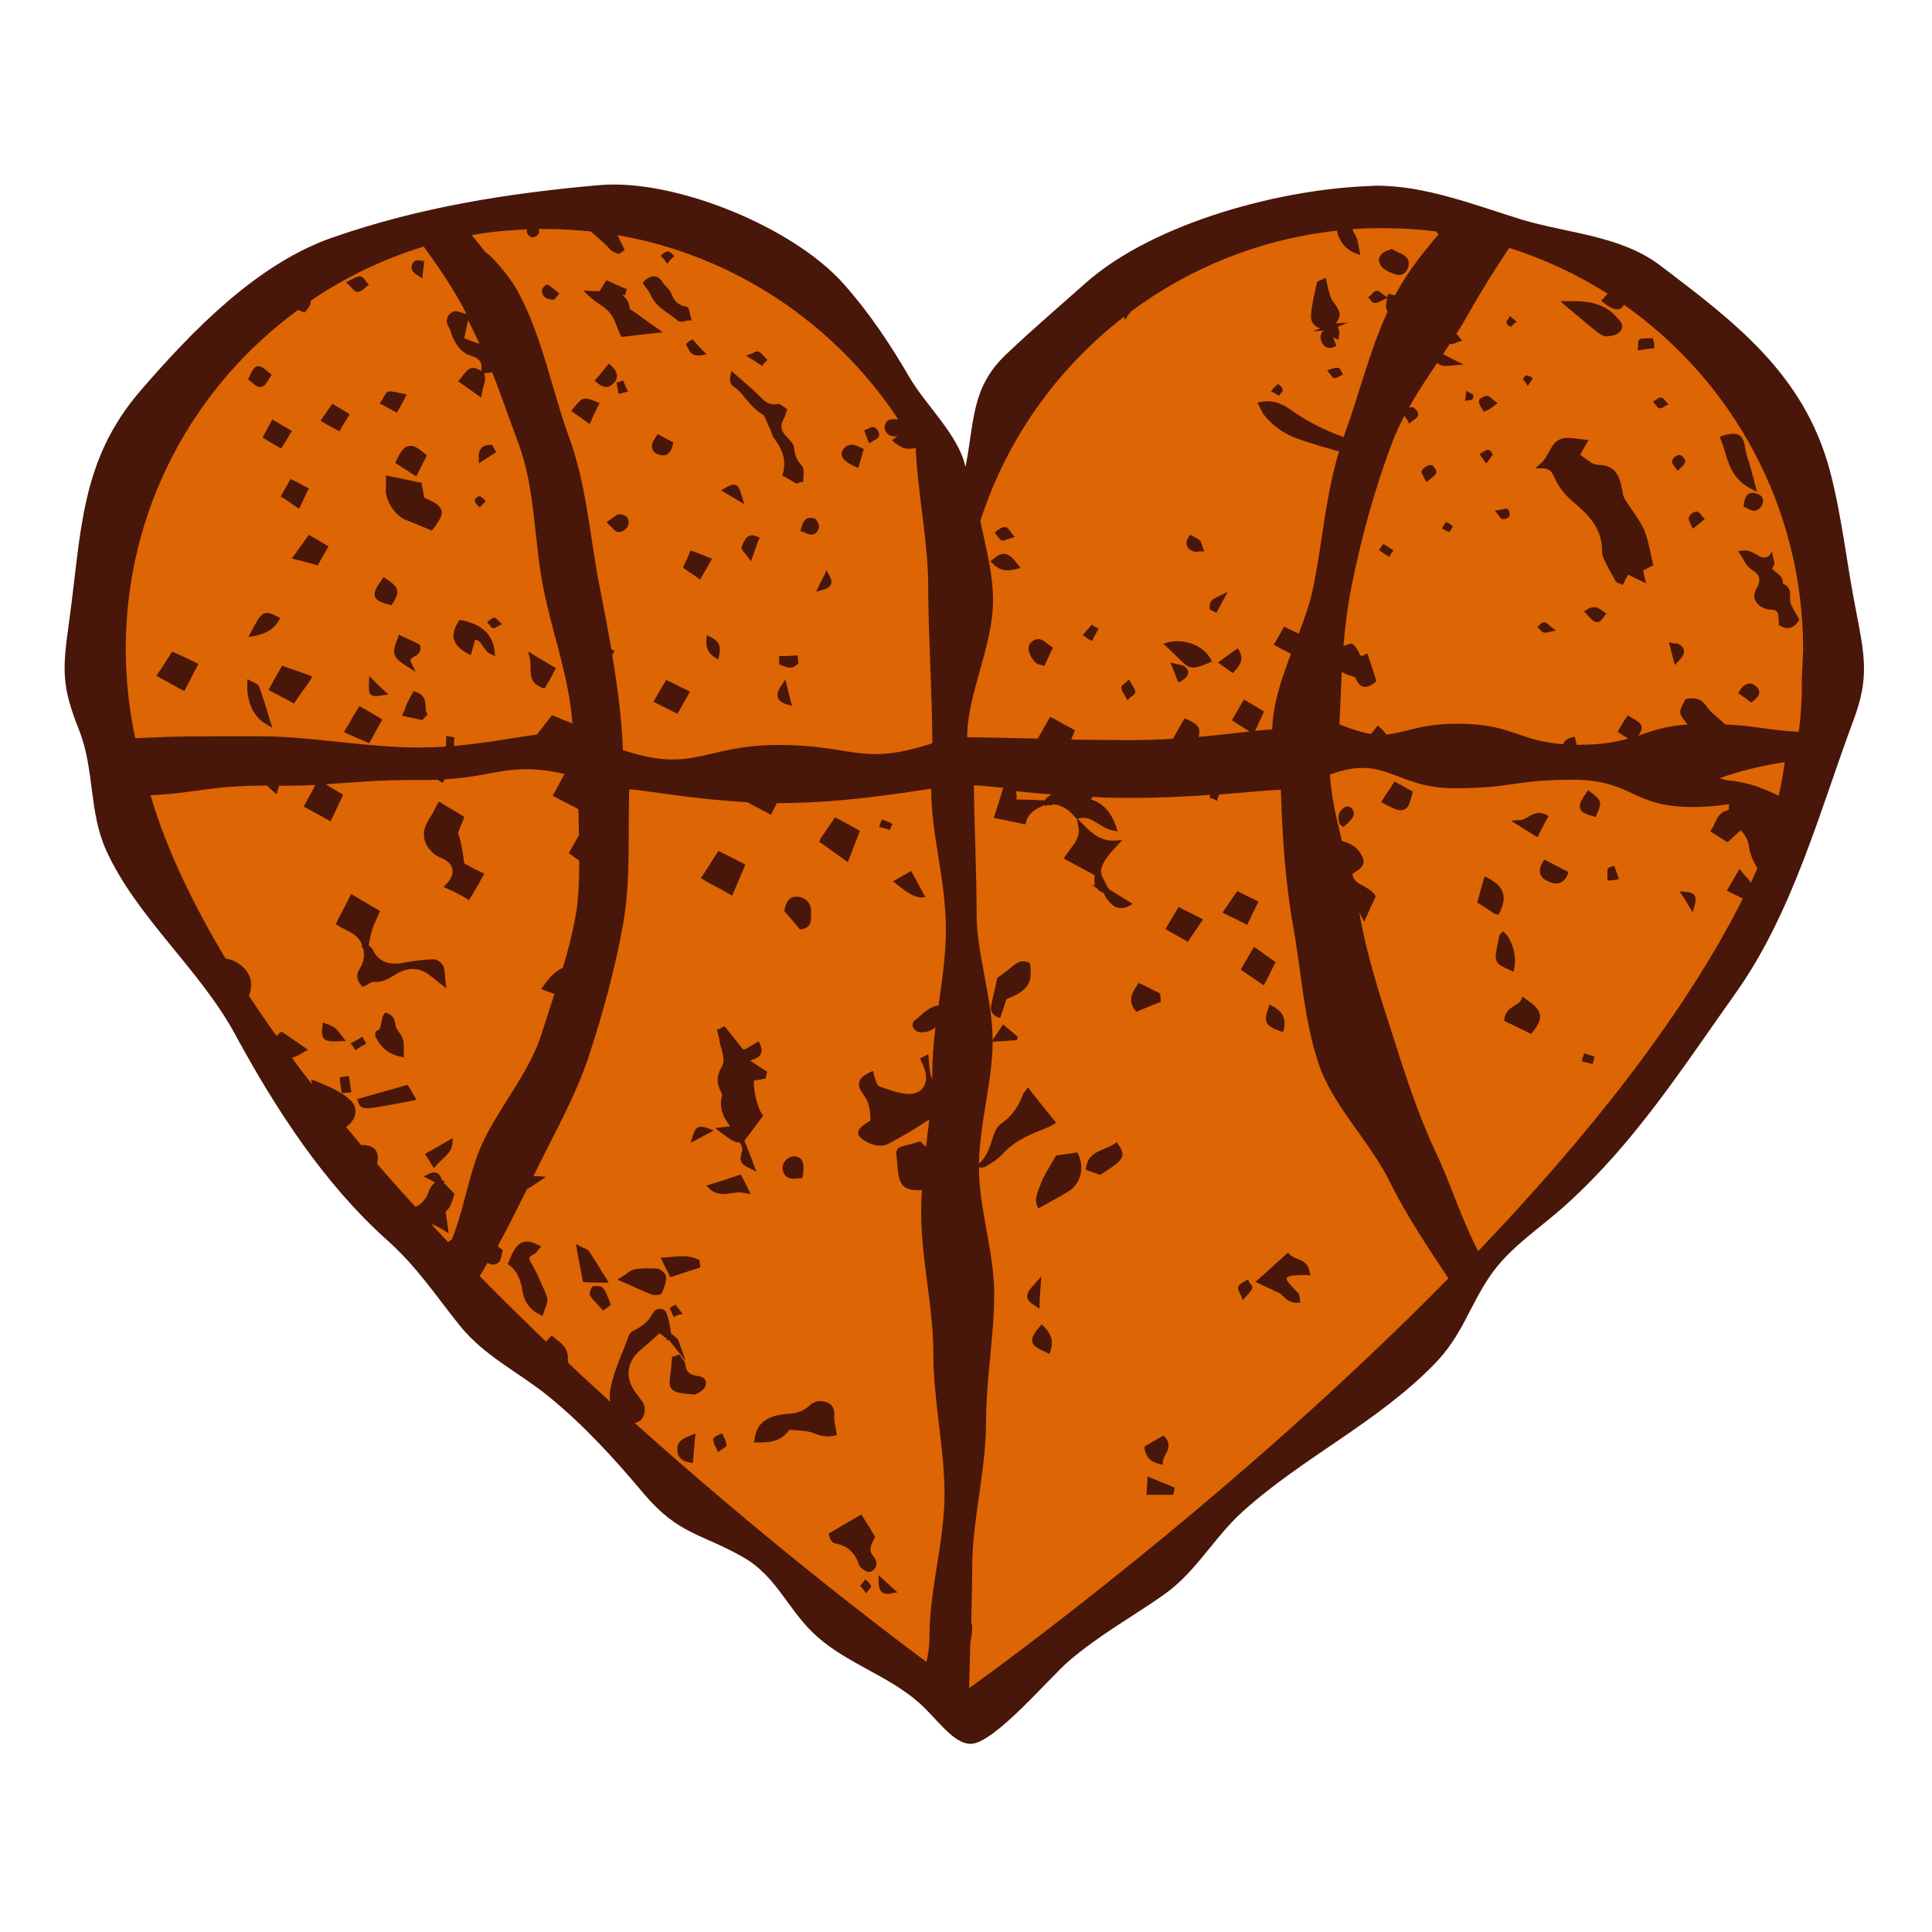
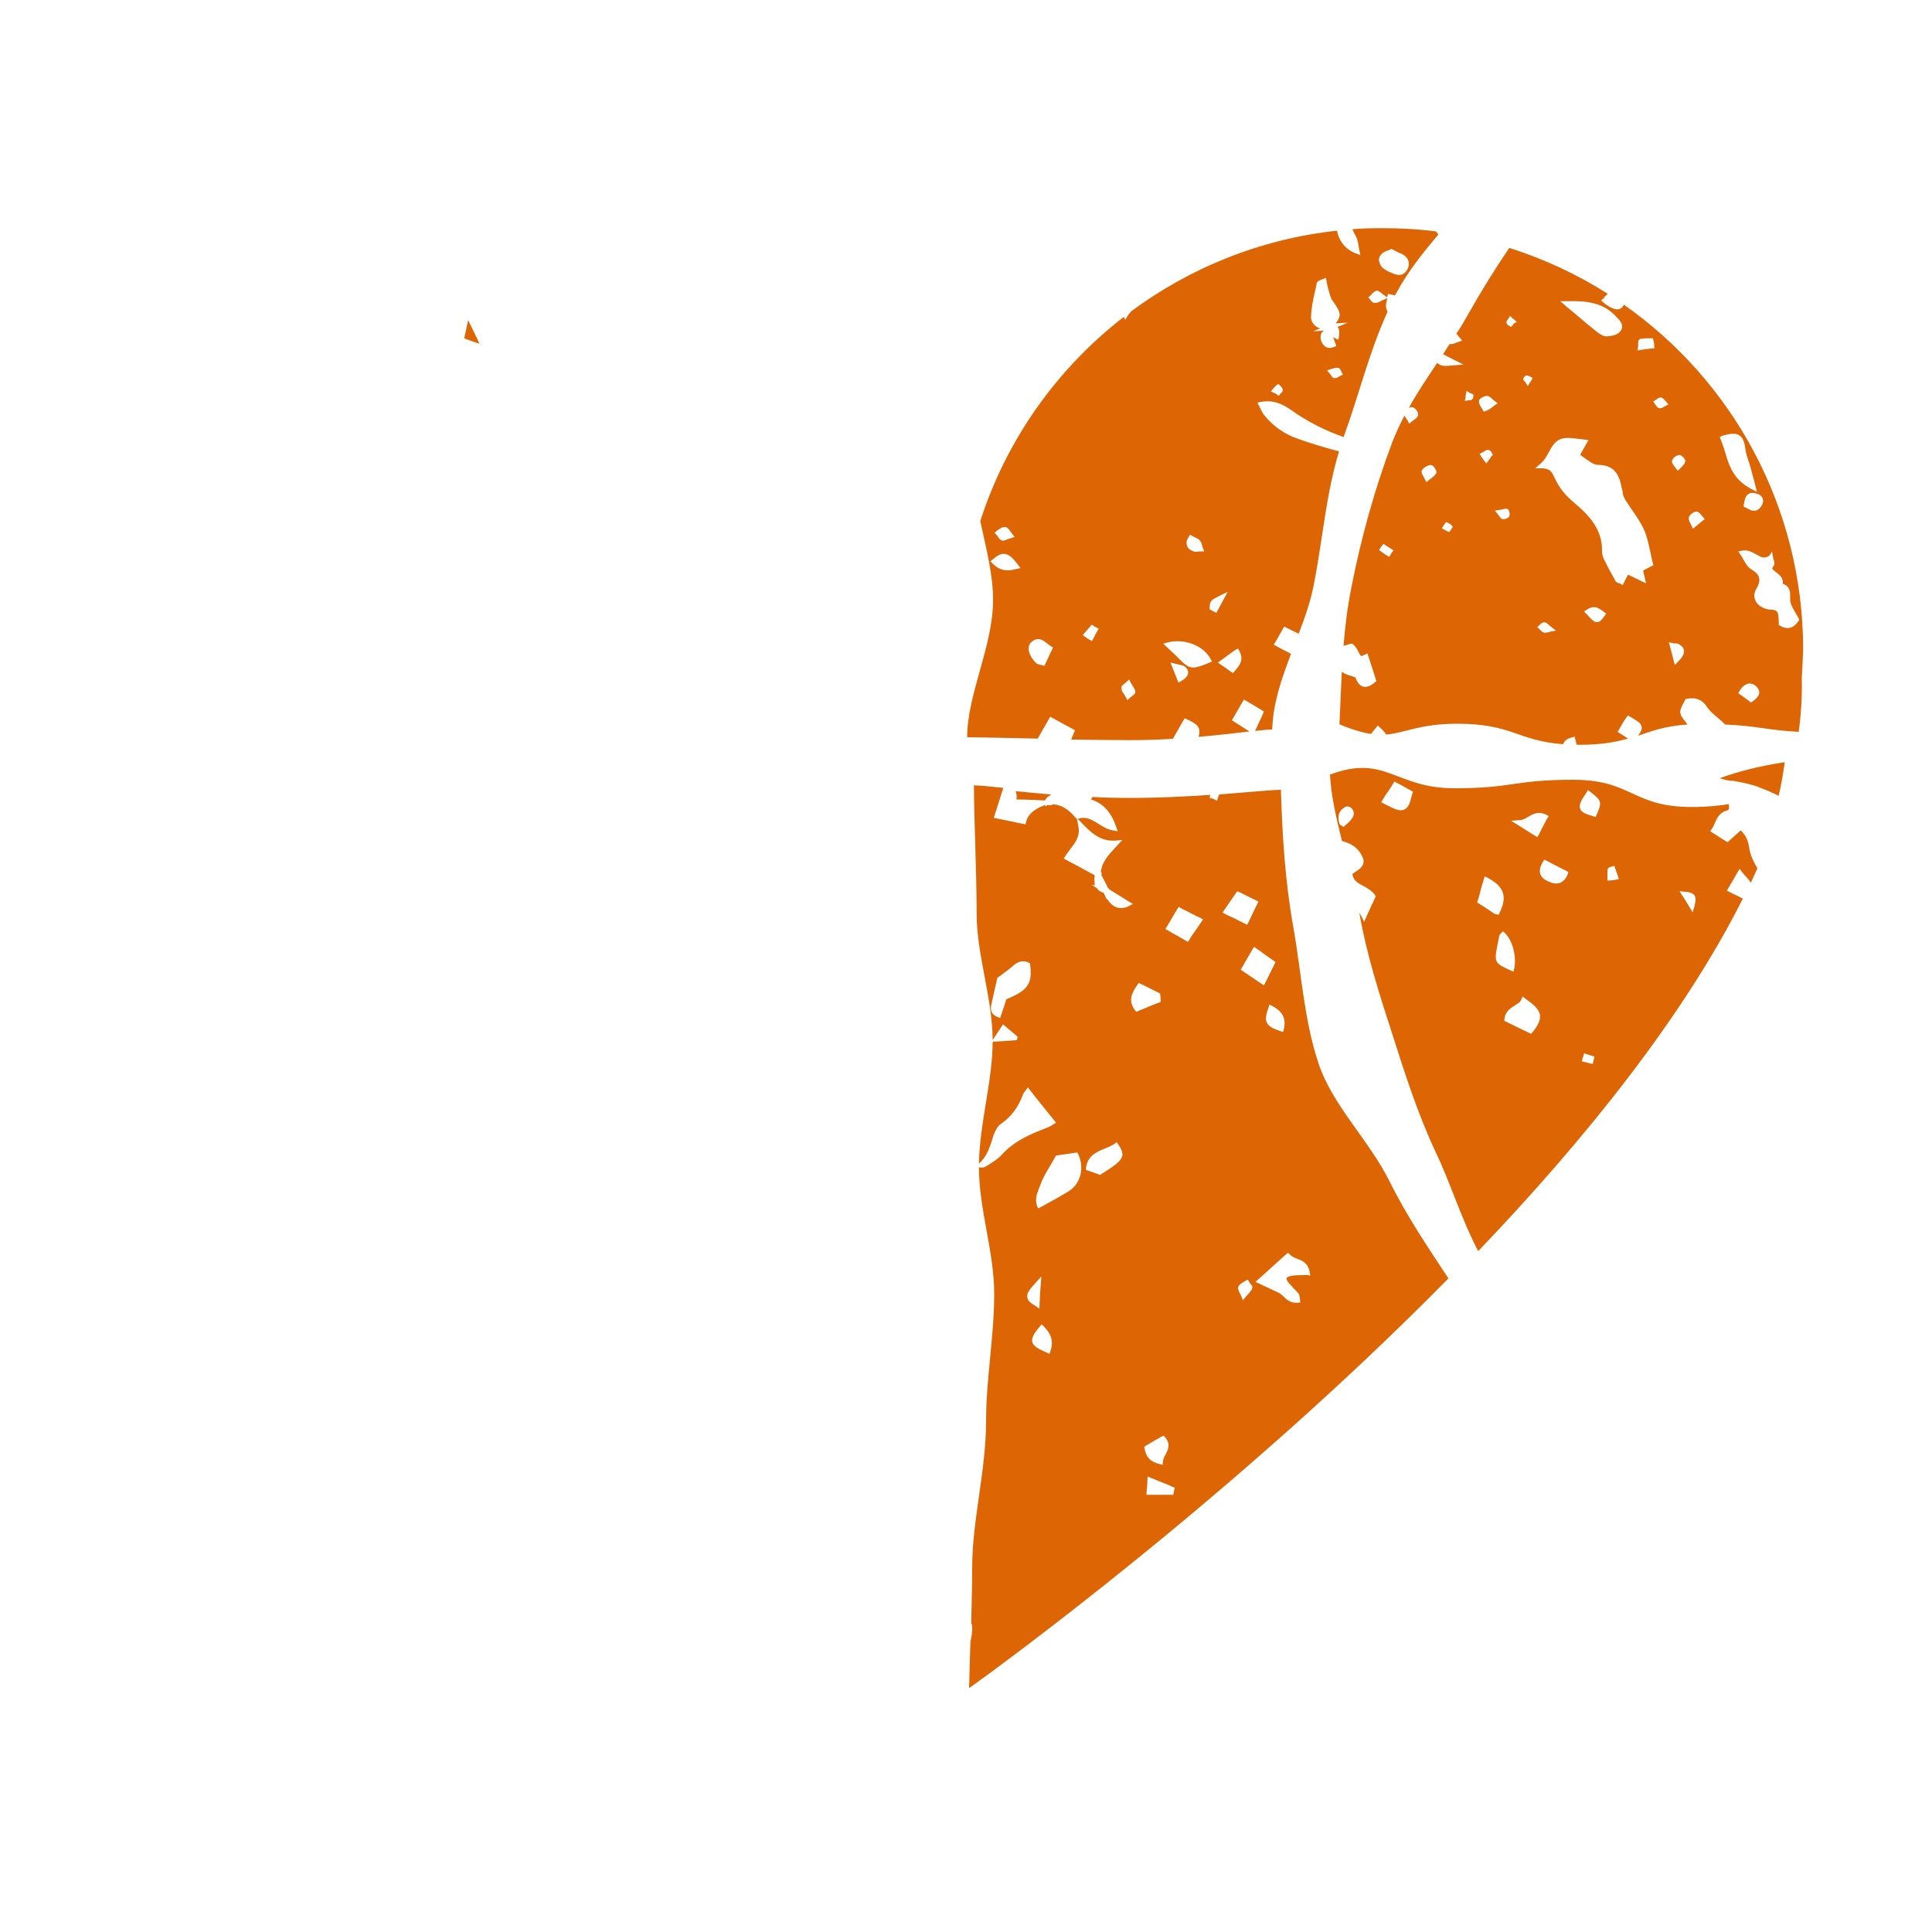
<svg xmlns="http://www.w3.org/2000/svg" version="1.1" id="Layer_1" x="0px" y="0px" width="1000px" height="1000px" viewBox="0 0 1000 1000" style="enable-background:new 0 0 1000 1000;" xml:space="preserve">
  <style type="text/css">
	.st0{fill:#49160A;}
	.st1{fill:#DD6503;}
</style>
  <g>
-     <path class="st0" d="M712.3,96.2c-47.2,0.9-114.9,18.7-150.5,50.4c-13.5,12-27.9,24.3-41,36.8c-18.4,17.4-16.3,34.9-21.1,58.3   c-3.3-16.2-20.5-31.9-28.9-46.3c-9.8-16.9-20.9-33.6-34-48.3c-25.8-29.3-87-54.6-126.3-51.3c-47.1,4.1-93.1,11.4-138,27   C133.4,136.2,99.7,171,73,201.9c-31.8,36.6-30.8,73.8-37.3,120.3c-3.4,24.4-3.9,32.8,5.2,55.6c8.1,20.4,5,42.2,14,62.2   c15.9,35,48.5,61.6,66.8,95.4c21,38.7,46,77.3,78.9,106.7c15.6,14,24.8,28.4,37.6,44.3c12.7,15.6,30,23.7,45.4,36.1   c18.4,14.9,34.5,32.6,49.6,50.6c18.1,21.4,29.6,20.4,51.8,33.1c17.6,10.2,23.5,28.5,38.4,41.3c15.5,13.6,36,19.7,51.9,33.5   c9.3,8,18.1,22,27.5,21.6c12.2-0.6,41-34.9,50.5-42.9c15.6-13.4,32.3-22.5,49-34.2c17-12,25.8-29.5,41-43.2   c31.2-28.1,69.4-45.8,99.1-76.2c14.5-14.9,17.7-29.1,28.6-45.3c10.3-15.4,27-25.6,40.4-38c34.9-31.7,59.3-69.8,86.5-108.1   c30.3-42.5,43.9-94.9,61.6-142.3c8.1-21.9,5.7-32.9,0.9-57.7c-4.6-23.4-7.2-48.5-13.4-71.6c-13.4-49.5-49-76.4-88.1-106   c-20.1-15.1-47.2-16.3-70.8-23.3C764.7,106.6,737,95.7,712.3,96.2C696.9,96.4,728.3,95.8,712.3,96.2z" />
    <g>
-       <path class="st1" d="M134.8,381.1c25.8,0,54.5,5.8,81.5,5.8c4.9,0,9.7-0.1,14.5-0.5v-0.4c0.1-0.9,0.1-1.7,0.1-2.7l0.1-2.4l1.7,0.4    c0.1,0,0.3,0,0.4,0c0.3,0,0.5,0,0.8,0.1l1.3,0.3l-0.1,1.3c0,0.5-0.1,1.1-0.1,1.6c0,0.5-0.1,1.1-0.1,1.5c15.9-1.3,30.5-4.2,43-5.9    l7.8-10l1.1,0.4c2.6,1.1,5.1,2.2,7.9,3.2l1.6,0.7c-1.8-24.3-10.3-46.4-15-69.8c-5-25-4.1-51.4-13-75.3    c-4.5-12.1-8.8-24.5-13.5-36.7c-0.5,0.1-1.2,0.1-1.8,0.3c-0.8,0-1.4,0.1-2.2,0.3l-0.4,0.1c0.3,0.3,0.4,0.7,0.5,0.9    c0.5,1.9,0,3.6-0.7,5.9c-0.3,0.9-0.5,2.2-0.8,3.4l-0.4,2.2l-1.8-1.3c-3.5-2.6-5.7-4-8.8-6.3l-1.3-0.9l1.1-1.2    c0.5-0.7,1.1-1.3,1.6-2c1.3-1.6,2.5-3.2,4.2-3.6c1.4-0.3,3.5,0.4,5.1,1.6v-0.4c0.7-4-0.9-6.2-5.1-7.5c-5.7-1.6-8-6.2-9.7-9.7    c-0.4-0.8-0.7-1.6-0.8-2.3c-0.3-0.8-0.5-1.6-0.8-2.2c-1.6-2.2-1.6-3.9-1.3-5c0.3-1.5,1.3-2.7,2.8-3.5c1.3-0.8,3-0.3,4.9,0.3    c0.8,0.3,1.6,0.5,2.4,0.7l0,0c-0.8-1.3-1.4-2.8-2.2-4.2c-5.8-10.5-12.6-20.6-20-30.7c-21,6.5-40.6,15.9-58.4,28    c0.1,2-1.2,3.8-2.6,5.4l-0.7,0.8l-0.9-0.4c-0.3-0.1-0.5-0.3-0.8-0.3c-0.5-0.3-1.1-0.4-1.6-0.7C100.1,200,65.1,263.7,65.1,335.8    c0,15.9,1.7,31.3,4.9,46.3C93.9,381,96.7,381.1,134.8,381.1z M278.1,340.1c3.2,1.9,5.7,3.4,8.4,5l1.3,0.7l-0.7,1.2    c-0.5,0.9-1.1,1.9-1.4,2.7c-1.1,2-2.1,3.9-3.2,5.6l-0.7,1.1l-1.2-0.4c-6-2.3-6-6.7-6-10.6c0-1.6,0-3.2-0.4-4.8l-0.8-3.4    L278.1,340.1z M258.3,321.7l1.6,1.3l-1.8,0.9c-0.3,0.1-0.5,0.3-0.7,0.4c-0.5,0.4-1.2,0.8-1.8,0.8c-0.1,0-0.3,0-0.4,0    c-0.9-0.1-1.4-0.9-1.7-1.5c-0.1-0.1-0.1-0.3-0.3-0.4l-1.1-1.2l1.2-0.9c0.1-0.1,0.3-0.3,0.4-0.3c0.4-0.4,1.1-0.9,2-1.1h0.1h0.1    c0.7,0.1,1.2,0.7,1.7,1.2C257.9,321.3,258.1,321.5,258.3,321.7z M249.3,231.8c1.1-1.1,2.6-1.6,4.6-1.5h0.8l0.4,0.7    c0.4,0.5,0.7,1.2,1.1,1.9l0.7,1.2l-1.2,0.7c-1.8,1.2-3.8,2.4-5.7,3.6l-2.1,1.5l-0.1-2.6C247.6,234.8,248.1,233,249.3,231.8z     M247.3,257.1c0.5-0.3,1.1-0.3,1.6,0c0.7,0.4,1.2,0.9,1.6,1.3l0.9,1.1l-1.1,1.1c-0.4,0.4-0.7,0.7-0.9,0.9l-1.1,1.1l-1.1-1.1    c-0.3-0.3-0.7-0.7-0.9-1.1l-0.4-0.1l-0.1-1.1C245.6,258.1,247.2,257.1,247.3,257.1z M237.3,321.7l0.5-0.8l0.9,0.1    c10.6,2,16.3,7.3,17.3,16l0.3,2.6l-2.4-1.1c-1.8-0.8-3-2.6-3.9-4c-1.3-2-2.2-3.2-4.1-3.4c-0.5,2-1.1,4-1.7,6.1l-0.5,1.9l-1.7-0.8    c-4.2-2.4-6.4-4.8-7.2-7.8C234.4,327.9,235.2,325,237.3,321.7z M160.7,351.9c-1.8,2.6-3.4,5-5.3,7.5l-3.3,4.7l-1.2-0.7    c-2.4-1.2-4.5-2.4-6.8-3.6c-1.2-0.7-2.5-1.3-3.8-2l-1.3-0.7l0.7-1.3c1.4-2.7,2.9-5.2,4.6-8.2l1.7-3l2.6,0.9    c3.7,1.2,7.4,2.6,11.3,4l1.7,0.7L160.7,351.9z M131.6,329.2l-3,0.5l1.4-2.7c5.3-10,6.2-11.7,13.7-7.8l1.4,0.7l-0.8,1.3    C141.8,325.6,137.8,328,131.6,329.2z M197.1,373.8c-1.1,2-2.2,3.9-3.4,6.2l-2.6,4.7l-1.2-0.5c-3.5-1.5-6.7-3-10.5-4.6l-1.4-0.7    l0.8-1.3c0.8-1.3,1.6-2.7,2.4-4c1.3-2.3,2.6-4.6,4.1-6.9l0.8-1.2l1.2,0.7c2.8,1.5,5.4,3.1,8.1,4.7l2.6,1.6L197.1,373.8z M206,330    l0.5-1.5l1.4,0.7c1.4,0.7,2.8,1.3,4.1,1.9c1.7,0.8,3.3,1.5,4.7,2.3l0.7,0.3l0.1,0.7c0.8,3.2-1.6,4.6-3.2,5.5    c-1.8,1.1-2.4,1.3-1.4,3.2l2.2,4.6l-4.3-2.7C203.1,340.2,202.6,338.3,206,330z M220.7,370.5c-0.3,0.3-0.5,0.5-0.8,0.8    c-0.3,0.3-0.4,0.4-0.7,0.7l-0.5,0.7l-10.6-2.2l0.7-1.6c0.4-0.8,0.7-1.5,0.9-2.3c0.4-1.1,0.8-2,1.3-3.1c0.5-0.9,0.9-1.9,1.4-2.8    c0.3-0.5,0.7-1.2,1.1-1.9l0.5-1.1l1.2,0.4c4.9,1.7,5,5.1,5.1,7.7c0,1.1,0.1,2.2,0.5,3l0.5,0.9L220.7,370.5z M228.5,264.2    c0.7,2.7-1.3,5.5-4.2,9.5l-0.7,0.9l-1.1-0.4c-2-0.8-3.9-1.6-5.8-2.4c-2.4-0.9-4.5-1.9-6.7-2.7c-5.3-2-10.4-9.8-10.3-15.3    c0.1-1.3,0.1-2.7,0.1-4c0-0.7,0-1.3,0-2v-1.7l18.4,3.8l0.1,0.9c0.3,1.5,0.8,4,1.3,6.7v0.1C224.8,259.8,227.8,261.5,228.5,264.2z     M214.4,135.4c0.8-0.8,2-0.7,3-0.5c0.3,0,0.5,0.1,0.7,0.1l1.4,0.1l-0.1,1.5c0,0.8-0.1,1.5-0.3,2.4c-0.1,0.8-0.1,1.7-0.3,2.7    l-0.1,2.3l-2-1.1c-2.2-1.3-3.4-2.6-3.7-4C213,137.6,213.4,136.3,214.4,135.4z M220,234.9l0.9,0.8l-0.5,1.1    c-1.2,2.2-2.5,4.8-4.2,8.3l-0.7,1.5l-1.3-0.8c-3.5-2.2-6.4-4.2-8.5-5.5l-1.1-0.7l0.5-1.2c2.2-4.4,3.8-7,6.3-7.5    C213.8,230.2,216.3,231.8,220,234.9z M197.4,207.6c0.4-0.5,0.7-1.2,1.1-1.9c0.8-1.5,1.4-2.8,2.8-3.1h0.1c1.6-0.1,3.2,0.3,4.9,0.7    c0.8,0.1,1.6,0.4,2.4,0.5l1.8,0.4l-0.9,1.7c-1.3,2.7-2.2,4.2-3.3,6.1l-0.9,1.6l-1.3-0.7c-2.2-1.2-3.9-2.2-6.2-3.4l-1.4-0.7    L197.4,207.6z M197.7,299.9l0.8-1.2l1.2,0.8c6.8,4.4,7.5,6.7,3.5,12.9l-0.5,0.9l-1.1-0.3c-4.1-1.1-6.7-2-7.5-4.2    C193.3,306.5,194.9,303.9,197.7,299.9z M191,353.3l0.1-3.4l2.4,2.4c1.1,1.1,2.1,2.2,3.3,3.2c0.7,0.7,1.3,1.3,2.1,2l2.1,2l-3.2,0.4    c-1.4,0.3-2.5,0.4-3.4,0.4c-1.1,0-1.7-0.1-2.4-0.8C190.8,358.8,190.9,357,191,353.3z M180.8,145.2c0.7-0.3,1.2-0.7,1.8-0.9    c1.3-0.7,2.4-1.2,3.7-1.3c1.3,0.1,2.1,1.2,2.9,2.3c0.3,0.4,0.5,0.7,0.7,0.9l1.1,1.2l-1.3,0.9c-0.3,0.3-0.7,0.5-0.9,0.8    c-0.9,0.8-2,1.7-3.4,2c-0.1,0-0.1,0-0.3,0c-1.2,0-2-0.9-3-2c-0.4-0.4-0.9-0.9-1.4-1.5l-1.6-1.5L180.8,145.2z M168.4,214.2    c0.9-1.5,1.8-2.7,2.8-4l0.8-1.2l1.2,0.7c1.1,0.7,2,1.2,2.9,1.7c1.2,0.7,2.4,1.5,3.7,2.3l1.2,0.8l-0.8,1.2c-0.7,1.2-1.3,2.2-2,3.2    c-0.7,1.1-1.2,2-1.8,3.2l-0.7,1.2l-1.2-0.7c-1.2-0.7-2.4-1.2-3.7-2c-1.1-0.5-2.2-1.2-3.5-2l-1.4-0.8L168.4,214.2z M160.9,277.4    c1.7,0.9,3.2,1.9,4.6,2.7c1.1,0.7,2.1,1.2,3.3,2l1.3,0.8l-0.8,1.2c-1.4,2.3-2.6,4.4-4.2,7.3l-0.7,1.2l-1.1-0.3    c-2-0.5-3.9-1.1-5.9-1.6c-1.3-0.4-2.8-0.7-4.3-1.1l-2.1-0.5l1.3-1.7c2.5-3.5,4.5-6.3,6.7-9.4l0.8-1.1L160.9,277.4z M156.5,251.1    l3.4,1.7l-0.7,1.2c-0.8,1.6-1.4,3.1-2.2,4.7c-0.4,0.9-0.9,2-1.4,3.1l-0.8,1.5l-1.4-0.9c-1.6-1.1-2.8-1.9-3.9-2.7    c-0.9-0.7-1.8-1.3-3-2l-1.2-0.8l0.7-1.2c1.3-2.2,2.2-4,3.7-6.6l0.7-1.2l1.3,0.7C153.5,249.3,154.9,250.1,156.5,251.1z M142.5,218    c2,1.2,3.8,2.3,5.7,3.4l2.9,1.7l-0.8,1.2c-0.7,1.2-1.3,2.3-2,3.4c-0.7,1.1-1.3,2-2,3.2l-0.8,1.2l-1.3-0.7    c-2.2-1.3-4.2-2.4-7.1-4.2l-1.2-0.7l0.8-1.5c1.3-2.6,2.4-4.2,3.5-6.6l0.8-1.3L142.5,218z M128.9,195.4c1.6-3.5,2.5-5.4,4.2-5.8    s3.3,0.8,6.6,3.6l0.9,0.8l-0.7,1.1c-2.1,3.4-3,5-4.9,5.2c-0.1,0-0.3,0-0.5,0c-1.4,0-2.9-1.2-5.4-3.4l-0.8-0.7L128.9,195.4z     M128,353.9l0.1-2.4l2.1,1.2c0.4,0.1,0.8,0.4,1.1,0.5c1.2,0.5,2.6,1.2,3,2.6c1.4,4.2,2.8,8.2,4.2,12.9c0.4,1.5,0.9,2.8,1.3,4.4    l1.2,3.6l-3.3-1.9C131.2,371,127.6,363.2,128,353.9z M84.5,344.5c1.2-1.9,2.5-3.9,3.9-6.1l0.7-1.1l1.2,0.5    c2.8,1.2,5.3,2.4,7.8,3.6c1.1,0.5,2.2,1.1,3.3,1.6l1.4,0.7l-0.8,1.3c-1.7,3.2-3.3,6.3-5.1,9.8l-1.4,2.8L94,357    c-2.6-1.5-5.4-3-8.3-4.6c-1.1-0.5-2.2-1.2-3.4-1.9l-1.4-0.8l0.9-1.3C82.7,347.2,83.7,345.9,84.5,344.5z" />
      <path class="st1" d="M514,310.9c-0.1,23.7-13.4,48.5-13.4,70.7c4.3,0,18.7,0.3,36.5,0.7c2-3.4,3.8-6.6,5.8-10.1l0.7-1.2l1.3,0.7    c3.7,2,6.8,3.8,10.3,5.6l1.2,0.7l-0.5,1.2c-0.3,0.5-0.4,1.2-0.7,1.7c-0.3,0.5-0.5,1.2-0.7,1.9c10.1,0.1,20.8,0.3,30.8,0.3    c7.6,0,15-0.3,22.1-0.7l-0.3-0.1l0.8-1.3c0.7-1.2,1.3-2.4,2-3.5c0.9-1.6,1.7-3.1,2.6-4.6l0.7-1.1l1.2,0.5c5.8,2.7,7.2,4.3,6,9.1    c10.4-0.9,19.5-2,26.3-2.8l-9.1-5.8l0.8-1.3c1.6-2.7,2.9-5.1,4.7-8.2l0.8-1.2l1.2,0.7c3.3,1.9,5.4,3.2,8,4.8l1.1,0.7l-0.5,1.2    c-0.8,1.9-1.6,3.5-2.4,5.2c-0.5,1.2-1.1,2.3-1.7,3.6c3.8-0.4,6.8-0.7,8.9-0.7c0.4-13.7,4.9-26.4,9.7-39.1l-0.4-0.3    c-1.2-0.7-2.4-1.2-3.7-1.9c-1.1-0.5-2.2-1.2-3.5-1.9l-1.3-0.7l0.8-1.3c1.4-2.6,2.6-4.4,3.9-6.9l0.7-1.2l2.1,1.1    c1.8,0.9,3.4,1.6,5.4,2.6c3.2-8.3,6.2-16.8,7.9-25.7c4.5-23,6.2-46.4,13-68.7c-0.7-0.1-1.3-0.4-2-0.5c-6.2-1.7-12.6-3.6-18.8-5.8    c-7.2-2.4-13.3-6.6-18-12.5c-0.7-0.8-1.2-1.9-1.8-3.1c-0.3-0.5-0.5-1.1-0.8-1.6l-0.9-1.7l2-0.4c7.2-1.3,12.4,2,16.3,4.8    c0.7,0.4,1.2,0.8,1.7,1.2c7.4,4.8,14.7,8.6,22.5,11.4c0.7,0.3,1.4,0.5,2.1,0.9c0.1-0.3,0.1-0.5,0.3-0.8    c7.6-20.7,12.9-43.2,22.5-64.1c-1.2-2.3-0.9-4-0.1-7.1l-2.9,1.3c-1.3,0.7-2.2,1.1-3.3,1.2c-0.1,0-0.1,0-0.3,0    c-1.1,0-1.7-0.8-2.2-1.5c-0.1-0.1-0.1-0.3-0.3-0.3l-0.9-1.1l1.1-0.9c0.3-0.3,0.4-0.4,0.7-0.7c0.5-0.7,1.2-1.3,2.1-1.7    c1.1-0.4,2,0.3,2.9,1.1c0.4,0.3,0.8,0.7,1.2,0.9l1.8,1.3c0-0.1,0.1-0.3,0.1-0.5l0.4-1.3l1.3,0.3c0.8,0.1,1.4,0.3,2.2,0.5    c0.4-0.7,0.7-1.2,1.1-1.9c5.8-10.6,13.4-20.2,21.4-29.6c-0.4-0.5-0.8-1.1-1.2-1.6c-9.1-1.2-18.3-1.7-27.7-1.7    c-5.3,0-10.4,0.1-15.5,0.5c0.1,0.7,0.5,1.6,1.1,2.6c0.4,0.8,0.9,1.6,1.2,2.4c0.4,1.3,0.7,2.8,0.9,4.3c0.1,0.4,0.1,0.9,0.3,1.5    l0.5,2.6l-2.5-0.9c-5.1-2-8.5-6.2-9.6-11.7c-39.6,4.3-76.1,19.2-106.6,41.8c-0.3,0.3-0.4,0.7-0.7,0.9c-0.3,0.3-0.5,0.7-0.9,1.2    l-1.4,2.2l-0.7-1.5c-34.4,26.6-60.7,63.3-74.3,105.7C510.4,283.9,514.1,297.6,514,310.9z M714.7,132c0.8-1.3,2.4-1.9,3.7-2.4    c0.4-0.1,0.8-0.3,1.1-0.4l0.7-0.4l1.7,0.9c1.3,0.7,2.2,1.2,3.2,1.5c2,0.9,3.3,2.2,3.8,3.6s0.4,3.1-0.5,4.7    c-1.2,2.2-2.8,2.8-4.3,2.8c-1.6,0-3-0.7-3.9-1.1l-0.3-0.1c-0.9-0.4-2.1-0.9-3-1.6c-1.6-0.9-2.6-2.3-2.9-3.8    C713.5,134.5,713.7,133.2,714.7,132z M693.6,194.6c-0.1,0.1-0.4,0.1-0.5,0.3c-0.5,0.3-1.2,0.8-2.1,0.8c-0.1,0-0.3,0-0.3,0    c-0.9,0-1.4-0.8-1.8-1.5c-0.1-0.3-0.4-0.7-0.7-0.9l-1.3-1.6l2.5-0.8c1.1-0.3,1.8-0.7,2.9-0.5h0.3c0.9,0.1,1.3,1.1,1.7,1.9    c0,0.1,0.1,0.3,0.1,0.4l0.7,1.2L693.6,194.6z M680.6,151c0.3-1.5,0.7-2.8,0.9-4.3c0.3-1.1,1.2-1.5,2.4-1.9    c0.3-0.1,0.5-0.3,0.8-0.3l1.6-0.7l0.5,2.8c0.3,1.1,0.4,2,0.7,3c0.1,0.5,0.4,1.2,0.5,1.7c0.4,1.5,0.8,2.8,1.4,3.9l0.3,0.4    c4.2,5.9,4.9,7.4,1.7,11.8l6.2-0.4l-5.3,2.2c1.2,1.3,0.9,3.4,0.8,4.7l-0.4,2l-1.8-0.9c-0.4-0.1-0.7-0.4-0.9-0.5    c0.1,0.4,0.3,0.7,0.4,1.1c0.3,0.7,0.5,1.3,0.8,2.2l0.5,1.3l-1.3,0.5c-0.9,0.4-1.6,0.5-2.2,0.5c-2.6,0-3.8-2.4-4.3-3.4v-0.1    c-0.5-1.3-0.5-2.7-0.1-3.8c0.3-0.7,0.8-1.2,1.4-1.6l0.1-0.1l-5.7,0.4l3.7-1.5c-1.1-0.4-2.1-0.9-2.9-1.7c-1.3-1.3-2-3-1.8-4.8    C678.8,159.1,679.7,154.9,680.6,151z M659.2,200.9c0.1-0.1,0.3-0.3,0.5-0.5c0.3-0.3,0.4-0.5,0.8-0.8l1.1-0.9l1.2,1.1    c0.4,0.4,0.9,0.9,1.1,1.7v0.3v0.3c-0.1,0.7-0.5,1.1-0.8,1.3c-0.1,0.1-0.1,0.1-0.3,0.3l-0.9,1.2l-1.2-0.9c-0.4-0.3-0.7-0.4-0.9-0.5    l-2-0.9L659.2,200.9z M611.4,352.5l-1.4,0.8l-0.7-1.6c-0.8-2-1.3-3.4-2.4-6.1l-1.1-2.7l2.8,0.7c0.7,0.1,1.2,0.3,1.7,0.4    c1.2,0.3,2.2,0.4,3,1.1c1.2,0.9,1.7,2,1.7,3.1C614.8,350.2,613.2,351.4,611.4,352.5z M640.8,335.7l0.8,1.5c2.2,4.3,0.1,7-1.8,9.3    c-0.3,0.3-0.4,0.5-0.7,0.8l-0.9,1.1l-1.2-0.8c-0.8-0.5-1.6-1.1-2.2-1.6c-0.9-0.7-1.8-1.2-2.8-1.9l-1.6-1.2l1.7-1.2    c0.9-0.7,1.7-1.2,2.6-1.9c1.6-1.1,3-2.3,4.7-3.4L640.8,335.7z M626.1,314.5c0.1-3.6,0.8-3.9,5.3-6.2l4.1-2l-2.2,4    c-1.3,2.4-2.1,3.9-2.9,5.4l-0.8,1.5l-1.4-0.7c-0.5-0.3-1.1-0.5-1.6-0.8l-0.5-0.4L626.1,314.5z M615.2,278l0.8-1.2l1.3,0.7    c0.4,0.3,0.9,0.4,1.3,0.7c0.9,0.4,1.7,0.8,2.4,1.5l0.1,0.1c0.7,0.8,0.9,1.9,1.2,2.8c0.1,0.3,0.1,0.7,0.3,0.9l0.7,1.9h-2.1    c-0.3,0-0.7,0-0.9,0.1c-0.4,0-0.8,0.1-1.3,0.1c-0.5,0-1.2-0.1-1.7-0.4c-1.2-0.5-2.5-1.3-2.9-2.8    C613.9,281.2,614.1,279.7,615.2,278z M604.8,332.4c8.5-1.9,17.9,1.7,21.7,8.5l0.8,1.5l-1.6,0.7c-3.8,1.6-6.2,2.4-8.1,2.4    c-2.6,0-4.3-1.5-7.6-4.8c-1.6-1.7-3.3-3.2-5-4.8l-2.9-2.7L604.8,332.4z M582.2,353.7c0.3-0.3,0.7-0.4,0.8-0.7l1.4-1.3l0.9,1.7    c0.3,0.5,0.5,0.9,0.9,1.5c0.5,0.8,1.1,1.6,1.4,2.7v0.1c0.3,1.1-0.5,1.7-1.6,2.6c-0.4,0.3-0.8,0.5-1.2,0.9l-1.3,1.2l-0.8-1.6    c-0.3-0.5-0.7-1.1-0.9-1.5c-0.7-0.9-1.2-1.7-1.3-2.8v-0.3C580.2,355.2,581.1,354.5,582.2,353.7z M561.4,327.6    c0.5-0.7,1.2-1.3,1.7-2c0.4-0.4,0.7-0.8,1.1-1.2l0.9-1.1l1.3,0.9c0.4,0.3,0.7,0.4,0.9,0.5l1.4,0.7l-0.8,1.3    c-0.7,1.2-1.3,2.4-2,3.8l-0.7,1.3l-1.3-0.7c-0.7-0.4-1.2-0.7-1.7-1.1l-1.8-1.3L561.4,327.6z M533.8,332.4c3.5-3.2,6.2-0.9,8,0.5    c0.7,0.5,1.3,1.1,2,1.5l1.2,0.7l-0.5,1.2c-0.7,1.3-1.2,2.6-1.7,3.6c-0.5,1.2-1.2,2.4-1.7,3.6l-0.5,1.2l-1.2-0.4    c-0.4-0.1-0.8-0.1-1.1-0.3c-0.8-0.1-1.4-0.3-2.1-0.9c-2.4-2.3-3.8-5.2-3.8-7.5C532.4,334.3,532.9,333.2,533.8,332.4z M516.1,274.6    c0.3-0.1,0.5-0.4,0.8-0.5c0.9-0.7,1.8-1.3,3.2-1.3c1.2,0,2,0.9,2.8,2.2c0.3,0.4,0.7,0.8,0.9,1.2l1.4,1.7l-2.1,0.7    c-0.5,0.1-1.1,0.4-1.6,0.5c-0.8,0.3-1.4,0.7-2.2,0.7c-0.1,0-0.4,0-0.5,0h-0.1c-1.1-0.4-1.7-1.2-2.2-2c-0.1-0.3-0.4-0.5-0.5-0.7    l-1.2-1.3L516.1,274.6z M520.1,286.7c2.4,0.3,4.3,2.3,6.8,5.6l1.3,1.7l-2,0.5c-1.6,0.4-3.2,0.7-4.5,0.7c-3.2,0-5.7-1.2-8-3.6    l-1.1-1.1l1.2-0.9C516.1,287.6,518,286.4,520.1,286.7z" />
-       <path class="st1" d="M531.4,413.9c3,0.1,6,0.3,9.1,0.4h0.3l0,0c0.4-0.7,0.9-1.3,1.6-1.9c0.7-0.4,1.2-0.8,1.7-1.2    c-6.7-0.5-12.9-1.2-18.4-1.7c0.5,1.3,0.7,2.7,0.4,4.3C527.9,413.9,529.7,413.9,531.4,413.9z" />
+       <path class="st1" d="M531.4,413.9c3,0.1,6,0.3,9.1,0.4h0.3l0,0c0.4-0.7,0.9-1.3,1.6-1.9c0.7-0.4,1.2-0.8,1.7-1.2    c-6.7-0.5-12.9-1.2-18.4-1.7c0.5,1.3,0.7,2.7,0.4,4.3z" />
      <path class="st1" d="M832.2,152.1c-15.8-10.1-32.9-18-51-23.8c-7.6,11.2-14.6,22.5-21.2,34.2c-2,3.5-3.9,6.9-6.2,10.2    c0.3,0.3,0.7,0.7,0.9,1.1c0.3,0.3,0.5,0.7,0.8,0.9l1.3,1.6l-2,0.7c-0.4,0.1-0.8,0.3-1.2,0.4c-0.8,0.4-1.6,0.7-2.5,0.7    c-0.3,0-0.4,0-0.7,0h-0.1c-1.2,1.7-2.2,3.5-3.4,5.2c1.8,0.9,3.7,2,6,3.1l4.6,2.3l-5.1,0.4c-1.6,0.1-2.9,0.3-3.9,0.3    c-2.1,0-3.4-0.4-4.6-1.6c-5.1,7.7-10.3,15.3-14.7,23.3c0.5-0.3,1.3-0.4,2-0.3c1.4,0.4,2.9,2.4,2.8,3.8c0,1.2-1.1,2-2.1,2.7    c-0.3,0.3-0.7,0.5-1.1,0.8l-1.4,1.2l-0.8-1.6c-0.3-0.4-0.5-0.8-0.8-1.2c-0.3-0.5-0.7-0.9-0.8-1.5c-2.4,4.6-4.6,9.3-6.4,14    c-9.1,24.2-16,49.1-21,74.4c-2.2,10.9-3.4,21-4.2,30.9c1.3-0.4,2.6-0.8,3.7-1.1l0.7-0.1l0.5,0.4c1.4,1.1,2.2,2.7,2.9,4    c0.4,0.8,0.9,1.9,1.3,2c0.1,0,0.5,0.1,1.7-0.5l1.6-0.8l0.5,1.6c1.3,3.8,2.5,7.7,3.8,11.8l0.3,0.9l-0.8,0.7c-1.3,1.1-3,2.3-4.9,2.3    c-0.4,0-0.7,0-1.1-0.1c-2.1-0.5-3.3-2.8-4.1-4.8c-0.7-0.3-1.3-0.4-2-0.7c-1.8-0.5-3.5-1.1-5-2.2l0,0c-0.4,8.6-0.8,17.5-1.2,27.2    c6.7,2.8,12,4.3,16.3,5c0.9-1.1,1.7-2.2,2.6-3.2l0.9-1.2l1.2,1.1c1.2,1.1,2.4,2.3,3.2,3.6c9.7-0.8,17.3-5.6,36.8-5.6    c28.5,0,31.3,8.9,54.8,10.6c0-0.3,0.1-0.4,0.3-0.7c0.4-0.9,1.6-2.2,4.2-2.8l1.4-0.4l1.1,4.2c0.5,0,1.1,0,1.6,0    c11.4,0,18.8-1.5,25-3.2c-0.4-0.3-0.8-0.5-1.2-0.8c-0.9-0.5-1.8-1.2-3-1.9l-1.2-0.8l0.7-1.2c1.4-2.6,2.5-4.4,3.8-6.2l0.8-1.1    l1.2,0.7c3.7,2.2,5.5,3.2,5.9,5.1c0.3,1.3-0.4,2.7-1.8,4.7c7.1-2.4,13.8-5,25.6-5.8c-0.3-0.3-0.5-0.7-0.8-0.9l-0.1-0.3    c-3.9-4.7-3.7-5.4-0.5-11.3l0.4-0.7l0.7-0.1c4.6-0.9,8,0.4,10.6,4.6c1.2,1.7,2.9,3.2,4.7,4.7c0.9,0.8,1.8,1.6,2.8,2.4    c0.5,0.5,1.1,1.1,1.6,1.6c16.6,0.7,22.3,3,38.1,3.8c1.3-9.4,1.8-18.7,1.6-27.8c0.3-4.8,0.5-9.8,0.7-14.8    c0-73.8-36.7-139.2-92.8-178.5c-0.1,0.3-0.4,0.7-0.5,0.9c-0.5,0.8-1.4,1.3-2.4,1.5c-0.1,0-0.4,0-0.5,0c-1.8,0-4.2-1.1-7-3.4    l-1.4-1.2l1.4-1.1C830.6,153.4,831.4,152.8,832.2,152.1z M720.2,286.3c-0.1,0.1-0.3,0.4-0.4,0.7l-0.7,1.2l-1.3-0.7    c-1.1-0.7-2-1.3-2.9-2l-1.1-0.8l0.7-1.1c0.3-0.4,0.5-0.8,0.9-1.3l0.8-0.8l0.9,0.7c0.7,0.4,1.3,0.8,2,1.3c0.3,0.1,0.5,0.4,0.8,0.5    l1.4,0.9L720.2,286.3z M743.3,245.1L743.3,245.1c-0.7,1.1-1.4,1.6-2.4,2.4c-0.4,0.3-0.8,0.5-1.2,0.9l-1.4,1.2l-0.8-1.6    c-0.3-0.5-0.5-1.1-0.8-1.5c-0.7-1.2-1.3-2.4-0.5-3.4c0.8-1.1,2.5-2.2,4.2-2.4c0.8-0.1,1.4,0.4,2.2,1.5    C743.7,243.8,743.6,244.6,743.3,245.1z M751.3,273.7c0,0-0.4,0.7-0.5,0.8l-0.7,0.9l-1.1-0.5c-0.3-0.1-0.5-0.3-0.8-0.4    c-0.1-0.1-0.3-0.1-0.5-0.3l-1.4-0.7l0.8-1.3c0.3-0.4,0.4-0.8,0.7-1.1l0.7-0.9l1.1,0.5c0.5,0.3,1.2,0.5,1.6,1.1l0.8,0.8    L751.3,273.7z M910.6,358.5c-0.1,2-2.1,3.5-3.5,4.6l-0.9,0.5l-0.8-0.7c-1.2-0.9-2.5-1.9-4.1-3l-1.6-1.1l0.7-1.2    c1.4-2.3,3-3.5,4.7-3.8c1.4-0.1,2.8,0.3,3.9,1.5C910.4,356.5,910.6,357.7,910.6,358.5z M917.2,285.4l0.4,2.4    c0.1,0.7,0.3,1.2,0.4,1.7c0.4,1.3,0.7,2.6-0.1,3.6c-0.8,1.1-0.8,1.1,0,1.9c0.4,0.4,0.9,0.9,1.6,1.3c1.4,1.2,3.7,2.8,3.3,5.9    c3.9,1.2,3.8,4.7,3.8,7c0,1.2-0.1,2.3,0.3,3.1v0.1c0.7,1.9,1.7,3.5,2.8,5.4c0.4,0.7,0.8,1.3,1.2,2.2l0.4,0.8l-0.5,0.8    c-1.2,1.6-2.9,3.5-5.5,3.5c-1.2,0-2.5-0.4-3.9-1.2l-0.7-0.4v-0.8c0-0.8-0.1-1.7-0.1-2.7l-0.1-0.9c-0.1-2.3-0.9-3.2-3-3.5    c-1.1,0-2.6-0.1-4.1-0.7c-2.6-0.9-4.3-2.6-5-4.6c-0.7-1.7-0.4-3.6,0.7-5.5c2.6-4.7,2-7.3-2.6-10.1c-2-1.2-3.2-3.4-4.3-5.4    c-0.4-0.7-0.8-1.5-1.3-2.2l-1.2-1.7l2.1-0.4c2.8-0.5,5,0.7,7.1,1.9c2.8,1.6,4.5,2.6,7.1,0.5L917.2,285.4z M912.3,257.9    c0.5,1.2,0.3,2.7-0.7,4.2c-1.2,1.7-2.5,2.3-3.7,2.3c-1.3,0-2.5-0.7-3.4-1.2c-0.4-0.3-0.7-0.4-1.1-0.5l-0.9-0.5l0.1-1.1l0,0    c0.4-2.2,0.7-4.3,2.4-5.4c1.1-0.7,2.4-0.7,3.9-0.3C910.6,255.8,911.8,256.7,912.3,257.9z M891.6,225.5c3.9-1.1,6.8-1.5,8.8-0.1    c1.8,1.2,2.5,3.5,3,6.9c0.3,2.2,0.9,4.3,1.7,6.5c0.3,0.8,0.5,1.6,0.8,2.6c0.7,2.3,1.2,4.6,2.1,7.7l1.4,5.5l-2.9-1.5    c-9.2-4.7-11.6-12.2-13.5-18.8c-0.7-2.3-1.4-4.4-2.2-6.5l-0.7-1.6L891.6,225.5z M874.2,267.6c0.5-1.3,2.5-2.8,3.8-2.8    c1.2,0,2,1.1,2.8,2c0.1,0.3,0.4,0.4,0.5,0.7l1.1,1.1l-1.1,0.9c-0.4,0.3-0.7,0.7-1.1,0.9c-0.7,0.5-1.3,1.2-2.4,2l-1.6,1.3l-0.8-1.9    c-0.3-0.5-0.5-1.1-0.8-1.5C874.4,269.6,873.8,268.7,874.2,267.6z M762.6,205.1c0,0.5-0.1,1.2-0.7,1.7l-0.5,0.4l-0.4-0.1    c-0.1,0-0.1,0-0.3,0c-0.1,0-0.4,0-0.5,0.1l-2,0.3l0.4-2c0-0.1,0-0.3,0-0.4c0-0.3,0-0.5,0.1-0.8l0.4-2l1.7,1.1    c0.1,0,0.1,0.1,0.3,0.1c0.3,0.1,0.5,0.1,0.7,0.3l0.8,0.4L762.6,205.1z M772.1,236c-0.3,0.5-0.7,1.1-1.1,1.6    c-0.1,0.3-0.4,0.4-0.5,0.7l-1.2,1.6l-1.2-1.6c-0.8-1.1-1.1-1.5-1.4-2l-0.9-1.3l1.4-0.8c0.3-0.1,0.7-0.4,0.9-0.5    c0.4-0.3,0.8-0.4,1.2-0.7l0.3-0.1c1.3-0.4,2.5,1.1,2.6,1.5l0.5,1.1L772.1,236z M771.7,211.3c-1.1,0.7-1.7,1.1-2.5,1.3l-1.2,0.5    l-0.7-1.2c-0.1-0.3-0.3-0.5-0.5-0.8c-0.5-0.9-1.1-1.7-1.3-3V208c0-0.4,0-0.9,0.5-1.5c0.7-0.7,2.5-1.6,3.8-1.6h0.1    c1.1,0.3,1.8,0.9,2.6,1.7c0.3,0.3,0.7,0.7,1.1,0.9l1.6,1.3l-1.8,1.1C772.8,210.6,772.2,210.8,771.7,211.3z M781.2,267.2l-0.1,0.3    l-0.1,0.1c-0.8,0.7-1.8,1.1-2.9,1.1l0,0h-0.3c-0.8-0.1-1.2-0.7-1.6-1.3c-0.3-0.3-0.5-0.7-0.8-1.1l-1.7-2l2.6-0.4    c0.5-0.1,1.1-0.1,1.4-0.3c0.7-0.1,1.2-0.3,1.8-0.3h0.3c0.8,0.1,1.2,0.9,1.3,1.2C781.2,265,781.7,266.3,781.2,267.2z M783.7,167.3    c-0.1,0.1-0.1,0.3-0.3,0.4c-0.1,0.3-0.3,0.4-0.5,0.7l-0.8,0.8l-0.9-0.5c-0.5-0.3-1.3-0.9-1.4-1.6l-0.1-0.3l0.1-0.3    c0.1-0.7,0.5-1.1,0.8-1.3l0.1-0.1l0.9-1.6l1.3,1.3c0.1,0.1,0.3,0.1,0.4,0.3c0.3,0.1,0.4,0.3,0.7,0.5l1.1,1.1L783.7,167.3z     M792.6,197c-0.1,0.3-0.4,0.5-0.5,0.7l-0.1,0.1l-1.2,2l-1.3-2c-0.1-0.1-0.1-0.3-0.3-0.3c-0.1-0.1-0.3-0.4-0.4-0.5l-0.4-0.5    l0.1-0.5c0-0.3,0.1-0.7,0.8-1.2l0.5-0.5l0.8,0.1c0.5,0.1,1.1,0.4,1.4,0.5l1.3,0.7L792.6,197z M802.6,326.9    c-0.3,0.1-0.7,0.1-0.9,0.3c-0.7,0.1-1.2,0.3-1.8,0.3c-0.3,0-0.5,0-0.9-0.1c-0.8-0.3-1.3-0.8-1.7-1.3c-0.1-0.1-0.3-0.3-0.4-0.4    l-1.2-1.1l1.2-1.1c0.1-0.1,0.3-0.3,0.3-0.3c0.5-0.5,1.2-1.2,2.1-1.1c0.8,0,1.4,0.5,2.2,1.2c0.4,0.3,0.8,0.7,1.4,1.2l2.5,1.9    L802.6,326.9z M830.5,318.8c-1.4,2-2.4,3.2-3.8,3.2h-0.1c-1.6,0-2.8-1.3-5.5-4.3l-1.2-1.2l1.4-0.9c3.8-2.6,6.2-0.8,7.9,0.4    c0.3,0.3,0.7,0.4,0.9,0.7l1.3,0.8L830.5,318.8z M865.7,237.9c0.5-1.1,1.7-2,3.2-2.4h0.1h0.1c1.4-0.1,2.8,2,2.8,2    c0.5,0.8,0.4,1.3,0.3,1.7c-0.4,1.1-1.2,1.9-2.1,2.8l-1.7,1.7l-1.4-1.9C865.8,240.3,864.9,239,865.7,237.9z M866.1,333    c0.4,0,0.7,0,0.9,0c0.8,0,1.4,0.1,2.1,0.5c1.6,0.9,2.4,2,2.5,3.2c0.3,2-1.3,4-2.9,5.6l-1.8,1.9l-0.7-2.6c-0.8-3-1.2-4.6-1.7-6.6    l-0.7-2.6L866.1,333z M857.5,206.7c0.5-0.5,1.3-1.1,2.2-0.9h0.3l0.3,0.1c0.8,0.4,1.3,1.2,1.8,1.7c0.1,0.1,0.3,0.3,0.3,0.4l1.2,1.3    l-1.6,0.8c-0.1,0.1-0.4,0.3-0.5,0.3c-0.5,0.4-1.2,0.8-2,0.9c-0.1,0-0.1,0-0.3,0c-1.1,0-1.7-0.9-2.4-1.9l-1.1-1.6l1.2-0.8    C857.1,207.1,857.4,206.8,857.5,206.7z M847.9,179.2c0-0.3,0-0.7,0-1.1c0-1.2,0-1.9,0.7-2.4l0.5-0.4l0.4,0.1    c1.4-0.3,2.9-0.3,4.3-0.3h1.7l0.3,1.1c0.3,0.9,0.4,1.7,0.4,2.6l0.1,1.5l-1.6,0.1c-1.6,0.1-3.4,0.4-5.3,0.7l-1.8,0.3L847.9,179.2z     M841.5,259.1c1.1,1.6,2.1,3.2,3.2,4.8c2.2,3.2,4.6,6.6,6.2,10.2c1.6,3.6,2.4,7.5,3.3,11.6c0.4,1.9,0.8,3.8,1.3,5.8l0.3,1.1    l-1.1,0.5c-1.6,0.8-2.9,1.5-4.2,2.2c0.1,0.5,0.3,1.2,0.4,1.9c0.1,0.5,0.3,1.1,0.4,1.7l0.7,3l-2.8-1.3c-1.7-0.8-3.3-1.6-4.7-2.3    c-0.7-0.3-1.2-0.5-1.8-0.9c-0.3,0.5-0.5,0.9-0.8,1.5c-0.5,0.9-0.9,1.7-1.3,2.6l-0.7,1.3l-1.3-0.7c-0.3-0.1-0.5-0.3-0.8-0.3    c-0.5-0.1-1.3-0.4-1.7-1.2c-0.5-1.1-1.1-2-1.7-3.1c-1.2-2.2-2.4-4.3-3.4-6.5c-0.9-1.6-1.8-3.5-1.8-5.5    c0.4-11.6-7.1-19.1-14.2-25.1c-4.3-3.6-7.2-7-9.2-10.8c-0.4-0.7-0.7-1.5-1.1-2.2c-1.3-2.8-2.2-4.8-6.2-5h-3.9l3-2.6    c1.8-1.6,3-3.8,4.1-5.8c1.8-3.4,3.7-6.9,8.7-7.3c2-0.1,3.9,0.1,6.2,0.4c1.1,0.1,2.2,0.3,3.4,0.4l2.2,0.3l-1.1,1.9    c-0.8,1.3-1.4,2.6-2,3.5c-0.4,0.8-0.8,1.5-1.2,2.2c0.8,0.5,1.4,1.1,2.2,1.6c2.4,1.7,4.7,3.6,7,3.6c9.7,0.1,11.2,6.6,12.4,12.4    c0.1,0.5,0.3,1.1,0.4,1.6C839.9,256.3,840.7,257.8,841.5,259.1z M836.8,164.2l0.3,0.3c1.2,1.2,2.6,2.8,2.5,4.7    c0,0.9-0.5,1.9-1.3,2.7c-1.3,1.3-3.4,2-6.8,2.2c-1.4,0-3-0.8-4.9-2.3c-2.8-2.3-5.5-4.4-8.1-6.7c-2.6-2.2-5.3-4.4-7.9-6.6l-3-2.6    h3.9C820.3,155.7,829.8,156.2,836.8,164.2z" />
      <path class="st1" d="M890.1,402.8c2.3,0.7,4.5,1.4,7.3,1.4c3.6,0.7,7.7,1.4,11.8,2.8c3.6,1.4,7.3,2.8,11.4,4.9    c1.4-5.6,2.3-11.2,3.2-17.4C910.6,396.5,899.7,399.3,890.1,402.8z" />
-       <path class="st1" d="M223.1,633.5c3,3.2,5.9,6.3,8.9,9.5c0.5-0.7,1.1-1.1,1.8-1.3c6.7-16.3,8.8-34.7,16-50.2    c9.1-19.4,24.2-36.3,30.5-56.3c2.1-6.9,4.5-13.7,6.7-20.7c-1.7-0.7-3.4-1.2-5.1-1.9l-1.8-0.7l1.2-1.6c3.5-5,6.7-7.9,10-9.3    c2.8-9.1,5.1-18.4,6.8-27.8c1.4-8.3,1.7-17.9,1.7-27.8c-1.4-0.9-2.9-2-4.3-3l-1.1-0.8l0.7-1.2c1.4-2.6,2.9-5.2,4.6-8.2    c-0.1-4.6-0.3-9.1-0.3-13.4c-4.3-2.2-8.3-4.3-12-6.2l-1.3-0.7l0.7-1.3c0.8-1.5,1.7-3.1,2.6-4.8c0.9-1.7,1.8-3.5,2.9-5.2    c-27.9-6.3-35.1,1.2-62.3,2.8c0,0.1-0.1,0.1-0.1,0.3l-0.7,1.5l-1.4-0.8c-0.5-0.3-0.9-0.5-1.4-0.8c-2.2,0.1-4.7,0.1-7.2,0.1    c-26.8,0-35.4,1.3-50.6,2.2c0.8,0.5,1.6,0.9,2.4,1.5c1.8,1.1,3.5,2.2,5.4,3.2l1.2,0.7l-0.5,1.2c-1.8,3.8-3.5,7.4-5.3,11.2    l-0.7,1.5l-1.3-0.8c-3.8-2.2-7.4-4-11.3-6.2l-1.3-0.7l0.7-1.3c0.7-1.1,1.2-2.3,1.8-3.4c1.2-2,2.4-4.2,3.5-6.5    c-5.1,0.3-11.2,0.4-18.7,0.4l-1.4,4.4l-1.7-1.5c-1.4-1.2-2.4-2.2-3.2-3c-31.1,0.1-36.8,4-60.3,5c8.1,27.6,21.7,55.9,38.8,84.5    c6,0.9,11.3,5.2,12.9,10.5c0.7,2.3,0.4,5.6-0.7,8.9c4.6,7,9.3,13.9,14.3,20.8c0.4-0.5,0.9-1.1,1.6-1.6l0.8-0.7l0.9,0.5    c2,1.3,4.1,2.7,6.2,4.2c1.6,1.1,3.2,2.2,4.9,3.4l1.8,1.2l-2,1.2c-2.4,1.5-4.5,2.6-6.3,3c3.3,4.6,6.7,9,10.3,13.6l0,0l-0.3-2.4    l2.4,0.9c7.6,3.1,13.4,5.6,18.1,10.1c2.9,2.8,3.2,7.3,0.5,10.8c-0.9,1.2-2,2.2-3,2.8c2.6,3.1,5.1,6.2,7.8,9.4c3.2-0.1,5.5,0.5,7,2    c1.3,1.3,1.8,3.4,1.6,5.8c-0.1,0.7-0.1,1.2-0.3,1.9c6.4,7.5,13.1,14.9,19.8,22.3c3.5-1.6,5.9-4.4,7.2-8.7c0.5-1.6,1.7-2.8,2.9-3.9    l0.1-0.1c-0.3-0.1-0.7-0.4-0.9-0.5c-0.9-0.4-1.7-0.9-2.6-1.3l-2.4-1.3l2.5-1.2c1.8-0.9,3.3-1.1,4.5-0.5c1.4,0.7,2,2.2,2.4,3.5    l1.6,0.9l-0.7,0.5c1.7,1.7,3.4,3.6,5,5.2l0.7,0.7l-0.3,0.8c-0.1,0.5-0.4,1.1-0.5,1.6c-0.5,1.3-0.9,2.7-1.6,4v0.1    c-0.5,0.8-1.2,1.5-1.8,2.2c-0.1,0.1-0.3,0.3-0.5,0.4l0,0c0.4,2.2,0.7,4.6,1.2,8.1l0.4,3.2l-2.6-1.7    C227.2,635.2,225.1,634.2,223.1,633.5z M167.8,537.7c-1.4-1.5-1.3-3.9-0.9-6.6l0.3-1.9l1.7,0.7c4.5,1.7,4.7,1.9,8.4,6.7l1.6,2.2    l-2.6,0.1c-1.3,0.1-2.5,0.1-3.5,0.1C170.1,539,168.7,538.6,167.8,537.7z M179.9,565.6c-0.1,0-0.4,0-0.7,0c-0.4,0-0.7,0.1-1.1,0.1    h-1.3l-0.1-1.3c-0.1-0.9-0.3-1.7-0.4-2.7c-0.1-0.8-0.3-1.6-0.4-2.6l-0.1-1.3l1.3-0.4c0.4-0.1,0.7-0.1,1.1-0.1c0.3,0,0.4,0,0.7-0.1    l1.6-0.4l0.3,1.6c0.1,0.8,0.3,1.7,0.4,2.6c0.1,0.9,0.3,1.7,0.4,2.7l0.3,1.6L179.9,565.6z M183.9,543.6l-0.8-1.3    c-0.1-0.4-0.4-0.7-0.5-0.9l-1.2-1.3l1.6-0.8c1.1-0.7,2.2-1.2,3.3-1.9l1.3-0.8l0.7,1.3c0.1,0.3,0.3,0.4,0.3,0.5    c0.1,0.1,0.3,0.4,0.3,0.5l0.7,1.3l-1.3,0.7c-1.2,0.5-2.1,1.2-3.2,1.9L183.9,543.6z M213.7,569.7c-12.7,2.4-19.2,3.6-22.6,3.9    c-0.4,0-0.7,0-1.1,0c-3,0-3.9-1.1-4.6-3.2l-0.5-1.5l6.7-1.9c5.8-1.6,11.8-3.4,18.3-5.2l1.1-0.3l0.5,0.9c0.7,0.9,1.6,2.7,3,5.1    l1.1,1.7L213.7,569.7z M194.5,534.2l0.5-0.8l0.4,0.1c1.3-0.8,1.6-2,2-4.2c0.3-1.5,0.4-3,1.3-4.3l0.7-0.9l1.1,0.4    c3.5,1.3,3.8,3.9,4.1,5.5c0.1,0.5,0.1,1.1,0.3,1.5c0.4,0.9,0.9,1.7,1.6,2.7c0.8,1.1,1.6,2.3,2,3.6c0.5,1.6,0.5,3.4,0.5,5.2    c0,0.8,0,1.6,0,2.4l0.1,1.9l-1.8-0.4c-7.1-1.5-10.3-5.5-12.4-9.3C194.5,537.2,193.8,535.1,194.5,534.2z M205.4,504    c-0.5,0.3-0.9,0.5-1.3,0.8c-3.2,1.9-6.4,3.8-10.8,3.4c-0.7,0-1.7,0.5-2.6,1.1c-0.7,0.4-1.3,0.7-2,1.1l-0.9,0.4l-0.7-0.7    c-2.6-2.7-2.9-5.6-0.8-8.9c2.1-3.4,2.6-6.7,1.6-10.5l-0.1-0.1l-0.8-0.9l0.4-0.5c-1.4-4.4-5.1-6.3-9.1-8.3    c-1.2-0.5-2.4-1.2-3.4-1.9l-1.2-0.7l0.7-1.2c0.9-1.9,1.8-3.6,2.8-5.4c1.3-2.6,2.6-5.1,3.9-7.7l0.7-1.3l1.3,0.8    c3.8,2.3,7.9,4.7,12.5,7.4l1.1,0.7l-0.5,1.2c-0.3,0.7-0.7,1.3-0.9,2c-0.9,1.9-1.8,3.9-2.5,5.9c-0.7,2.2-1.2,4.4-1.6,6.6    c-0.1,0.7-0.3,1.3-0.4,1.9c0.1,0.1,0.3,0.3,0.4,0.4c0.8,0.7,1.6,1.5,2.1,2.6c2.6,5.4,8,7.5,15.2,6.2c4.6-0.9,9.6-1.6,15.6-1.9    c2.1-0.1,4.5,1.9,5.3,3.4l0.1,0.1c0.5,1.5,0.7,2.8,0.8,4.7c0.1,0.9,0.1,2,0.3,3.2l0.4,3.6l-5.5-4.3c-0.9-0.8-1.7-1.3-2.4-1.9    C217.5,500.7,211.7,500.4,205.4,504z M234.2,591.8c-0.3,3.6-2.8,6.1-5.5,8.5c-0.9,0.9-1.8,1.7-2.8,2.8l-1.3,1.5l-1.1-1.7    c-0.8-1.3-1.4-2.4-2-3.2c-0.3-0.4-0.5-0.8-0.7-1.1l-0.8-1.3l1.3-0.8c2.1-1.2,4.2-2.4,6.2-3.5c1.6-0.9,3-1.7,4.5-2.6l2.4-1.3    L234.2,591.8z M231.4,459.9l-1.8-0.8l1.4-1.5c2.5-2.4,3.5-5.1,3.2-7.4c-0.3-2.2-1.8-4.2-4.5-5.5c-0.5-0.3-1.1-0.5-1.7-0.8    c-1.3-0.5-2.6-1.2-3.7-2.3c-5.9-5.1-6.4-11.6-1.8-18.3c0.9-1.3,1.7-2.8,2.5-4.4c0.5-0.9,0.9-1.7,1.4-2.7l0.8-1.3l1.3,0.8    c2.6,1.6,5.3,3.2,7.9,4.7l3.9,2.4l-0.4,1.2c-0.3,0.7-0.5,1.5-0.9,2.2c-0.4,0.9-0.8,2-1.2,3c-0.1,0.3-0.1,0.4-0.3,0.7    c-0.1,0.4-0.4,0.9-0.4,1.2c1.7,5.1,2.5,10.5,3.2,15.7c0.3,0.4,1.6,0.9,2.2,1.3c0.3,0.1,0.7,0.3,0.9,0.5c1.3,0.8,2.8,1.5,4.3,2.2    c0.5,0.3,1.1,0.4,1.6,0.7l1.4,0.7l-0.8,1.3c-0.7,1.2-1.2,2.2-1.6,3c-0.5,0.9-1.1,1.9-1.6,2.8c-0.4,0.5-0.7,1.2-1.1,1.9    c-0.7,1.1-1.3,2.3-2.1,3.5l-0.7,1.2l-1.2-0.7C238.2,463,234.7,461.4,231.4,459.9z" />
      <path class="st1" d="M901,429.8c-2,1.7-3.8,3.5-6,5.4l-0.8,0.7l-0.9-0.5c-1.8-1.1-3.7-2.3-5.5-3.5l-2.6-1.6l0.8-1.2    c0.7-0.9,1.1-2,1.6-3.1c1.2-2.7,2.5-5.6,6.6-6.6c0.3-0.1,0.5-0.5,0.7-0.7V417c0-0.3,0-0.5,0-0.8c-5,0.8-11,1.5-19.3,1.5    c-30.8,0-30.8-14.1-61.4-14.1c-30.8,0-30.8,4.4-61.4,4.4c-30.8,0-35.6-17.8-64.4-7.1c0.5,10.5,3.2,22.5,6.2,34.4    c3.2,0.9,6.6,2.2,9.1,5.6c1.4,2.2,2.4,3.9,2,5.8c-0.4,1.9-2.1,3.4-4.5,4.8c-0.3,0.1-0.5,0.4-0.9,0.7c-0.1,0.1-0.3,0.1-0.3,0.3    c0.5,3.4,3,4.7,5.9,6.2c2.1,1.2,4.3,2.4,5.8,4.6l0.4,0.7l-0.4,0.7c-0.5,1.3-1.2,2.6-1.8,3.9c-0.8,1.7-1.6,3.6-2.6,5.8l-1.2,2.7    l-1.4-2.7c-0.4-0.7-0.7-1.3-1.1-2c0,0.3,0.1,0.4,0.1,0.7c3.8,21.5,10.3,41.6,17,62.3c6.6,20.6,12.9,40.6,22.3,60.7    c7.9,16.5,13.3,34.7,22.1,51.5c55.3-57.8,106.2-121.2,137-182.5c-0.8-0.4-1.6-0.7-2.2-1.1c-1.4-0.7-3-1.5-4.7-2.3l-1.4-0.7    l0.8-1.3c1.6-2.7,2.9-5,4.7-8.1l1.1-1.9l1.3,1.7c0.5,0.7,1.2,1.3,1.7,2c1.1,1.1,2.1,2.3,2.8,3.5c1.2-2.6,2.4-5,3.4-7.5    c-2.1-3.6-3.8-7.1-4.3-11.2C904.7,434.8,903.7,432.5,901,429.8z M696.3,427.2l-0.9,0.8l-1.1-0.7c-0.3-0.1-0.7-0.3-0.9-0.8    l-0.1-0.1v-0.1c-1.2-3.9-0.3-6.7,2.8-8.5c0.3-0.1,0.7-0.4,1.2-0.4c0.9,0,2,0.5,2.5,1.2C702.4,421.9,698.9,425,696.3,427.2z     M731,410.8c-1.1,4.3-1.8,7.3-4.2,8.2c-0.5,0.3-1.1,0.4-1.7,0.4c-2.1,0-4.7-1.3-8.9-3.5l-1.3-0.7l0.8-1.3c0.9-1.5,1.8-3,2.9-4.4    c0.8-1.2,1.6-2.4,2.4-3.8l0.8-1.2l1.2,0.7c0.9,0.5,1.7,0.9,2.5,1.3c1.8,1.1,3.4,1.9,5,2.8l0.9,0.5L731,410.8z M786.7,424.5    c1.6-0.1,2.9-0.9,4.3-1.7c2.5-1.5,5.3-3.1,9.3-1.1l1.3,0.7l-0.8,1.3c-0.8,1.3-1.4,2.7-2.1,4c-0.8,1.3-1.4,2.8-2.2,4.3l-0.8,1.3    l-1.3-0.8c-1.6-0.9-2.9-1.9-4.5-2.8c-1.2-0.8-2.5-1.6-4.1-2.6l-3.7-2.3L786.7,424.5z M765.5,467.7l-0.9-0.5l0.3-1.1    c0.5-1.7,1.1-3.5,1.4-5.1c0.5-1.9,1.1-3.9,1.7-5.8l0.5-1.6l1.6,0.8c4.3,2.3,6.8,4.7,7.8,7.7c0.9,3,0.3,6.3-1.8,10.5l-0.5,0.9    l-1.1-0.3c-0.3,0-0.8,0-1.2-0.4C770.5,470.9,768,469.2,765.5,467.7z M774.7,491.1l1.3-6.6c0.1-0.5,0.5-0.9,0.7-1.2l0.1-0.1    l1.1-1.2l1.2,1.1c3.8,3.9,5.9,11.8,4.7,18l-0.4,1.9l-1.7-0.8C774.3,498.9,773.4,498.1,774.7,491.1z M793.3,534.2l-0.8,0.9    l-1.1-0.5c-2.5-1.2-4.9-2.4-7.2-3.5c-1.6-0.8-3.2-1.5-4.7-2.3l-0.9-0.4l0.1-1.1c0.5-3.9,3.3-5.6,5.4-6.9c1.4-0.9,2.8-1.6,3.3-3    l0.7-1.6l1.4,1.1c4.6,3.2,7.2,5.6,7.6,8.6C797.3,528,796.3,530.5,793.3,534.2z M811.3,452.9c-1.6,3.5-3.8,4.4-5.9,4.4    c-1.7,0-3.2-0.7-3.9-1.1c-2.4-0.9-3.8-2.3-4.3-4c-0.5-1.7,0-3.8,1.4-6.1l0.7-1.1l1.2,0.5c3.5,1.9,6.7,3.5,10.1,5.2l1.2,0.7    L811.3,452.9z M824.4,550.7l-1.4-0.3c-0.5-0.1-1.1-0.3-1.6-0.4c-0.4-0.1-0.8-0.3-1.2-0.3l-1.4-0.3l0.3-1.5c0-0.3,0.1-0.5,0.3-0.8    c0-0.1,0.1-0.1,0.1-0.3l0.4-1.6l1.6,0.5c0.4,0.1,0.8,0.3,1.3,0.4c0.4,0.1,0.9,0.3,1.3,0.4l1.2,0.4L824.4,550.7z M826.4,421.7    l-0.5,1.2l-1.2-0.4c-3.8-1.1-6.2-2-6.8-3.9c-0.8-2.2,0.7-4.6,3.2-8.3l0.8-1.3l1.3,0.9C829,414.3,829.3,415.3,826.4,421.7z     M836.5,455.3c-1.1,0.3-2,0.3-2.9,0.4l-1.6,0.1v-1.6c0-0.4,0-0.8,0-1.3c0-0.9,0-1.9,0.1-2.8V450c0.3-1.1,1.2-1.2,2.2-1.5l1.3-0.3    l0.4,1.2c0.3,0.7,0.4,1.3,0.7,2c0.3,0.7,0.5,1.3,0.7,2l0.5,1.6L836.5,455.3z M877,469.2l-0.9,3l-2.6-4.3c-0.8-1.3-1.4-2.4-2.5-4    l-1.7-2.6l3,0.3c1.8,0.1,3.8,0.5,4.9,2C878,465.2,877.5,467.2,877,469.2z" />
      <path class="st1" d="M719.4,611.8c-10.6-21.5-29.6-39.4-36.9-61.3c-7.6-22.6-8.9-47.3-13.1-70.7c-4.2-23.4-5.7-47.2-6.4-71    c-4.5,0-16.4,1.2-31.9,2.4c-0.3,0.5-0.4,1.1-0.7,1.7l-0.5,1.6l-1.6-0.9c-0.1-0.1-0.5-0.1-0.8-0.3l-1.4-0.3l0.3-1.6    c-12.5,0.9-26.7,1.6-41.1,1.6c-6.6,0-13.3-0.1-19.8-0.5c-0.3,0.4-0.5,0.8-0.8,1.3c6.3,2,10.4,6.5,13,14.1l0.8,2.4l-2.5-0.5    c-2.9-0.5-5.3-2-7.6-3.5c-3.3-2-6.2-3.8-10.1-2.6l-0.5,0.1l3,3.1c4.6,4.7,9.1,8.6,16.4,8.2l3.7-0.3l-2.6,2.8    c-4.5,4.8-8.1,8.6-8.5,14l0.3,0.1v0.1l0.3,0.1l-0.4,0.8c0.5,1.1,1.1,2.2,1.6,3.1c0.7,1.3,1.3,2.7,2,4l0.4,0.1l0.1,0.4    c3,1.9,6.3,3.9,10.1,6.3l2.2,1.3l-2.4,1.2c-1.3,0.7-2.5,0.9-3.8,0.9c-0.9,0-1.7-0.1-2.6-0.5c-1.7-0.7-3.3-2.2-4.6-4.3l-0.1,0.4    l-1.7-3.5c-1.7-0.5-2.8-1.3-3.4-2.4l-2.8-1.7l1.6,0.3v-1.3c-0.3-1.3-0.1-2.8,0-4l-1.7-0.9c-4.2-2.3-8.4-4.6-13-7l-1.3-0.7l0.8-1.3    c0.8-1.2,1.7-2.4,2.6-3.6c2.6-3.4,5.1-6.6,4.2-11.6l-0.8-4.3l-0.3,0.1l-0.7-0.8c-3.7-4.4-7.6-6.6-12.1-6.6l0.5,0.5l-2.9-0.1    l-0.5,0.7l-0.7-0.7c-5.8,2.3-8.7,5-9.6,8.7l-0.3,1.3l-16.4-3.4l0.5-1.6c0.8-2.3,1.4-4.6,2.2-6.9l2.2-7c-7.4-0.8-12.7-1.3-15.2-1.3    c0.1,20.7,1.4,43.7,1.4,66.6c0,21,8.1,42.9,8.3,65.2c2.2-3.2,3.4-5.2,5.4-8.1c2.9,2.6,5.3,4.4,7.6,6.5c-0.1,0.5-0.4,1.1-0.5,1.7    c-3.5,0.3-7.1,0.4-12.5,0.8c-0.1,20.6-6.7,41.7-7.1,63.1c4.5-4,5.9-9.4,7.6-14.8c0.8-2.2,2-4.6,3.8-5.8c5.5-3.8,8.9-8.7,11.3-14.9    c0.5-1.6,2-2.8,2.6-4c4.7,6.1,9.3,11.7,14.6,18.3c-1.3,0.8-3,2-4.9,2.7c-8.4,3.2-16.6,6.7-22.9,13.6c-2.4,2.7-5.7,4.6-8.8,6.5    c-0.9,0.5-2.1,0.5-3.3,0.3v0.1c0,21.7,7.9,43.6,7.9,65.5c0,21.8-4.2,43.7-4.2,65.5c0,26-7.2,51.4-7.2,76.1    c0,9.8-0.3,19.4-0.5,28.9c0.4,0.5,0.5,1.1,0.5,1.7c0.1,2.6-0.3,5.1-0.9,7.7c-0.3,8.2-0.5,16.3-0.7,24.1    c15.8-11.3,138-100.2,248.1-212.1C739.1,645.6,728.1,629.4,719.4,611.8z M520.9,517.2c-1.1,3.1-2,6.3-3.2,9.7    c-5.3-1.6-5.3-4.6-4.3-8.2c0.9-3.9,1.7-7.8,2.8-12.5c2.2-1.7,5.4-3.9,8.4-6.5c2.8-2.4,5.5-2.8,8.5-1.1    C534.6,509,532.2,512.6,520.9,517.2z M531.7,671.3c-0.3-2.2,1.6-4.3,4.5-7.5l2.8-3.1l-0.4,5.4c-0.3,3.2-0.4,5.8-0.5,8.7l-0.1,2.6    l-2.1-1.5C533.6,674.6,531.8,673.2,531.7,671.3z M543.7,699.3l-0.5,1.5l-1.4-0.7c-4.6-2-7-3.4-7.5-5.5c-0.5-2.3,1.2-4.8,3.8-7.9    l1.1-1.2l1.2,1.2C543.1,689.5,545.8,693.3,543.7,699.3z M553.3,616.5c-5,3.1-10.4,5.9-15.9,9c-2.5-4.4-0.3-8.6,1.1-12.2    c1.8-5.2,5.3-10,8.1-15.2c3.3-0.4,7.2-1.1,11-1.6C561.5,603.4,559.8,612.3,553.3,616.5z M569.4,608.1c-2.2-0.8-4.7-1.7-7.4-2.6    c0.8-10.6,10.6-9.7,16-14.3C583.2,598.4,582.3,600.1,569.4,608.1z M588.1,523.7l-0.7-0.9c-3.7-5-1.4-9.1,1.2-12.9l0.8-1.1l1.2,0.5    c3.2,1.6,6.2,3.1,9.2,4.6l0.7,0.4l0.1,0.8c0,0.5,0.1,0.9,0.1,1.5c0,0.3,0,0.7,0,0.9l0.1,1.1l-1.1,0.4c-3.3,1.2-6.4,2.6-10.3,4.2    L588.1,523.7z M592.3,748.8l0.8-0.5c2.5-1.5,5.1-3,8.1-4.7l1.1-0.5l0.8,0.9c3,3.5,1.4,6.6,0.1,9c-0.7,1.2-1.2,2.4-1.3,3.6    l-0.1,1.6l-1.6-0.4c-4.7-1.1-7.2-3.8-7.8-8.2L592.3,748.8z M607.3,773.7h-1.2c-1.8,0-3.7,0-5.7,0c-1.7,0-3.5,0-5.4,0h-1.6l0.1-1.6    c0.1-1.2,0.1-2.3,0.3-3.5c0-0.7,0.1-1.5,0.1-2.4l0.1-2l1.8,0.8c1.7,0.7,3.4,1.3,4.9,2c2.1,0.8,4.2,1.6,6.2,2.6l1.1,0.4    L607.3,773.7z M621.7,477.3c-1.4,2.2-2.8,4.2-4.3,6.3c-0.7,0.9-1.2,1.7-1.8,2.8l-0.8,1.1l-1.2-0.7c-1.4-0.8-2.6-1.5-3.8-2.2    c-1.7-0.9-3.4-1.9-5.3-3l-1.3-0.7l1.8-3c1.4-2.4,2.8-4.7,4.3-7.3l0.8-1.2l1.2,0.7c1.7,0.9,3.4,1.7,5.1,2.6c1.4,0.8,3,1.5,4.9,2.4    l1.4,0.8L621.7,477.3z M664.5,532.7l-0.4,1.5l-1.4-0.5c-3.9-1.3-6-2.4-7-4.4c-0.9-1.9-0.4-4.3,0.9-7.8l0.5-1.6l1.4,0.8    C663.9,523.5,665.8,527.3,664.5,532.7z M659.1,497.2l1.1,0.7l-0.5,1.1c-1.6,3.2-3,6.1-4.7,9.5l-0.8,1.5l-1.4-0.9    c-2.6-1.7-4.9-3.4-7.1-4.8l-3.5-2.4l0.7-1.2c1.2-2.2,2.4-4,3.4-5.9c0.7-1.1,1.3-2.3,2-3.4l0.8-1.3l3.5,2.4    C654.6,494.1,656.6,495.4,659.1,497.2z M634.2,473.1l-1.4-0.8l0.9-1.3c1.3-1.9,2.4-3.5,3.5-5.1c0.8-1.1,1.6-2.3,2.4-3.5l0.8-1.1    l1.2,0.5c2.8,1.5,5.4,2.7,8.5,4.2l1.3,0.7l-0.7,1.3c-1.7,3.4-3,6.2-4.5,9.4l-0.7,1.3l-1.3-0.7c-1.8-0.9-3.5-1.7-5.3-2.7    C637.4,474.7,635.8,473.9,634.2,473.1z M648,667.2c-0.4,0.9-1.2,1.7-2,2.7c-0.4,0.4-0.7,0.8-1.1,1.2l-1.6,1.9l-0.9-2.3    c-0.3-0.5-0.5-1.2-0.8-1.6c-0.5-1.2-1.2-2.3-0.5-3.4c0.7-1.1,1.8-1.7,3-2.4c0.1-0.1,0.4-0.3,0.5-0.3l1.3-0.7l0.7,1.3    c0.1,0.3,0.3,0.4,0.4,0.7C647.8,665,648.6,666,648,667.2z M676.2,659.9c-0.9,0-1.8,0.1-2.8,0.1c-1.8,0-3.5,0.1-5.1,0.4    c-1.6,0.3-2.2,0.8-2.4,1.1c-0.1,0.4,0.1,1.3,1.2,2.6c0.7,0.7,1.3,1.5,2,2.2c0.9,1.1,2,2,2.9,3.1l0.1,0.1c0.5,0.7,0.5,1.5,0.7,2.4    c0,0.3,0,0.5,0.1,0.8l0.1,1.5l-1.4,0.1c-0.3,0-0.5,0-0.8,0c-3,0-4.9-1.7-6.4-3.2c-0.9-0.8-1.7-1.6-2.6-2c-1.6-0.7-3.2-1.5-4.9-2.3    c-1.6-0.7-3.3-1.5-5.1-2.4l-2-0.9l4.5-4c3.7-3.4,7.2-6.5,11.3-10.2l1.1-0.9l1.1,1.1c0.9,0.9,2.2,1.5,3.5,2    c2.6,0.9,5.9,2.3,6.6,7.1l0.3,1.6L676.2,659.9z" />
-       <path class="st1" d="M253.2,131.9c5.9,5.9,11,12.1,14.9,19.1c12.7,23.5,17.5,50.7,26.3,74.9c9.2,24.9,10.8,51.1,15.8,76.9    c2,10.2,4.2,21.5,6.2,33.1c0.1,0.1,0.3,0.1,0.4,0.3l1.3,0.7l-0.7,1.3c-0.1,0.3-0.4,0.7-0.5,0.9c2.8,16.8,5,34,5.5,49.1    c36.9,12.4,41.7-2.6,80.7-2.6s42.5,11.2,79.5-0.9c-0.1-25.6-2.1-55.8-2.2-82.3c-0.1-22.9-5.4-46.4-6.4-70.6l0,0    c-1.2,0.4-2.4,0.5-3.4,0.5c-2.5,0-5-1.1-7.5-3.2l-1.4-1.2l1.4-1.1c0.5-0.4,1.2-0.8,1.7-1.2c-0.5,0.1-0.9,0.3-1.6,0.3    c-0.8,0-1.6-0.1-2.5-0.5c-1.6-0.5-3.2-3.2-2.8-4.8c0.3-1.6,1.2-2.6,1.8-3c1.2-0.7,2.9-0.8,5.3-0.4c-32.6-49.5-84.9-85-145.4-95.5    c1.1,2.2,2.1,4.3,3.2,6.6l0.5,1.1l-0.9,0.7c-0.3,0.3-0.7,0.4-1.1,0.7c-0.1,0.1-0.3,0.1-0.4,0.3l-0.7,0.4l-0.8-0.4    c-0.3-0.1-0.5-0.3-0.8-0.3c-0.9-0.3-1.8-0.7-2.6-1.5c-2.2-2.6-4.9-4.8-7.5-7.1c-0.9-0.8-1.8-1.6-2.8-2.4    c-7.9-0.8-15.9-1.3-24.1-1.3c-1.1,0-2,0-3,0c0.4,0.7,0.7,1.3,0.4,2v0.1c-0.5,1.2-2.1,2.2-3.4,2.2c0,0,0,0-0.1,0    c-0.5,0-1.2-0.3-1.8-0.9c-0.3-0.3-1.1-1.2-1.1-2.3c0-0.4,0.1-0.7,0.3-0.9c-9.7,0.4-19.3,1.3-28.7,3c2.2,2.8,4.5,5.6,7.2,9    L253.2,131.9z M325.1,272c-0.5,1.6-2.8,3.4-4.7,3.4c-0.1,0-0.1,0-0.3,0c-1.3-0.1-2.2-1.1-3.4-2.3c-0.5-0.5-0.9-0.9-1.4-1.5    l-1.4-1.3l1.6-1.1c0.7-0.4,1.2-0.8,1.8-1.3c1.2-0.9,2.2-1.7,3.5-1.7c1.7,0,3,0.7,3.9,1.7C325.4,269.1,325.6,270.6,325.1,272z     M317.3,198.6c-0.8,0.9-2,1.7-3.5,1.7c-1.3,0-3-0.7-4.9-2.3l-1.1-0.9l0.9-1.1c1.1-1.2,2-2.3,2.9-3.5c0.8-0.9,1.6-2,2.5-3.1    l1.1-1.2l1.2,1.1c2,1.9,2.9,3.6,2.9,5.2C319.3,195.9,318.8,197.3,317.3,198.6z M320.5,197.7L320.5,197.7c0.3-0.1,0.4-0.3,0.8-0.4    l1.2-0.4l0.5,1.2c0.1,0.3,0.3,0.7,0.4,0.9c0.3,0.7,0.5,1.5,0.9,2l0.8,1.6l-4.9,1.3l-0.3-1.6c-0.1-0.5-0.1-1.1-0.3-1.6l-0.5-2.8    L320.5,197.7z M339.7,225.8l0.8-1.1l1.2,0.7c0.9,0.5,1.7,0.9,2.5,1.3c1.2,0.7,2.4,1.2,3.5,1.9l0.9,0.5l-0.3,1.1    c-0.5,1.9-1.3,4.2-3.3,5.1c-0.5,0.3-1.2,0.4-1.8,0.4c-0.8,0-1.6-0.1-2.5-0.5c-1.6-0.5-2.6-1.5-3-2.8    C336.8,230.3,338.1,228.1,339.7,225.8z M356.4,359.3c-1.7,3-3.2,5.6-5.1,9l-0.7,1.2l-1.2-0.7c-2.2-1.1-4.1-2-6-3    c-1.2-0.5-2.5-1.2-3.8-1.9l-1.4-0.7l0.8-1.3c1.2-2,2.2-3.9,3.4-5.9l2.4-4l1.2,0.5c2.1,0.9,3.9,1.9,6,3c1.2,0.5,2.4,1.2,3.7,1.7    l1.4,0.7L356.4,359.3z M392.5,279.8c-0.3,0.8-0.7,1.7-0.9,2.6c-0.5,1.5-1.2,3.2-2,5.5l-0.9,2.7l-1.6-2.3c-0.5-0.7-1.1-1.3-1.6-2    c-1.3-1.5-2.1-2.4-1.4-3.8c0.1-0.3,0.3-0.5,0.4-0.9c0.7-1.5,1.4-3.4,3.3-4.2c1.2-0.5,2.6-0.4,4.3,0.4l1.2,0.5L392.5,279.8z     M407.4,364.6c-1.7-0.5-3.9-1.3-4.7-3.5c-0.7-1.7,0-3.9,2-6.7l1.8-2.7l0.8,3.2c0.5,2.2,0.9,3.9,1.3,5.4c0.3,0.9,0.4,1.7,0.7,2.7    l0.7,2.4L407.4,364.6z M412.8,343.7c-1.3,1.5-2.8,1.9-3.9,1.9c-1.3,0-2.5-0.5-3.5-0.9c-0.4-0.1-0.8-0.3-1.1-0.4l-0.9-0.3l-0.1-0.9    c0-0.7,0-1.3,0-2v-1.5h1.4c2.2,0,4.6-0.1,6.8-0.3l1.4-0.1l0.1,1.5c0,0.4,0.1,0.8,0.1,1.2c0,0.3,0.1,0.5,0.1,0.8v0.7L412.8,343.7z     M448.4,222.3c0.3-0.1,0.5-0.3,0.8-0.4c1.1-0.5,2.1-1.1,3.3-0.7c1.4,0.5,2.9,2.8,2.5,4.4c-0.4,1.2-1.4,1.7-2.5,2.3    c-0.4,0.3-0.8,0.4-1.2,0.7l-1.4,0.9l-0.7-1.6c-0.4-1.2-0.8-2.2-1.1-3l-0.8-2.2L448.4,222.3z M436.3,232.8c2.9-4.4,7.4-2.2,9.7-0.9    l1.1,0.5l-0.3,1.1c-0.8,2.8-1.4,5-2.1,7.1l-0.5,1.6l-1.6-0.7c-4.3-2-6.3-3.6-6.8-5.5C435.5,235.1,435.6,234,436.3,232.8z     M426.6,297.9l1.2-2.7l1.4,2.6c0.8,1.5,1.6,3.2,0.8,4.8c-0.8,1.6-2.6,2.4-4.5,2.8l-3,0.8l1.3-2.8c0.4-0.8,0.8-1.6,1.1-2.3    C425.4,300.1,425.9,299.2,426.6,297.9z M417.6,268.4c1.1-0.5,2.4-0.5,3.9,0h0.1c1.1,0.5,1.7,2,2,2.7c0.3,0.8,0.5,1.9,0,2.8    c-0.7,1.5-1.4,2.3-2.5,2.7c-0.4,0.1-0.8,0.1-1.2,0.1c-1.1,0-2-0.4-2.9-0.9c-0.5-0.3-0.9-0.4-1.4-0.5l-1.3-0.4l0.3-1.3    C415.3,271.6,415.8,269.5,417.6,268.4z M389,183.1c0.5-0.3,1.1-0.4,1.4-0.7c0.8-0.4,1.7-0.8,2.5-0.3c1.3,0.9,2.5,2.2,3.4,3.2    l0.9,1.1l-1.1,0.9c-0.1,0.1-0.3,0.3-0.4,0.5c-0.1,0.1-0.3,0.3-0.4,0.5l-0.8,1.1l-1.1-0.7c-0.7-0.4-1.2-0.8-1.8-1.2    c-0.9-0.5-1.8-1.2-3-1.9l-2.5-1.5L389,183.1z M378.1,194.3l0.5-2.3l3.4,3c2.8,2.4,5.8,5,8.5,7.5c0.8,0.7,1.6,1.5,2.4,2.3    c2.8,2.8,5.1,5.2,9.5,4.3h0.1c1.2-0.1,2,0.7,3,1.3c0.4,0.3,0.8,0.5,1.1,0.8l0.9,0.7l-0.4,1.1c-0.1,0.4-0.3,0.8-0.4,1.2    c-0.3,0.9-0.5,1.7-1.1,2.7c-2,3.4-1.4,6.1,1.8,9.4l0.4,0.4c1.4,1.5,3,3.1,3.2,5.1c0.4,4,1.6,6.6,3.8,9c1.3,1.2,1.2,3.4,1.1,5.4    c0,0.7-0.1,1.3-0.1,1.9v1.2l-1.2,0.3c-0.4,0-0.7,0.1-1.1,0.3c-0.3,0.1-0.4,0.1-0.7,0.3l-0.5,0.1l-0.5-0.3c-1.1-0.5-2-1.1-3-1.7    c-0.9-0.5-1.8-1.1-2.8-1.6l-1.1-0.5l0.3-1.1c1.7-6.2,0.3-11.8-4.3-17.9c-0.9-1.1-1.3-2.4-1.7-3.6c-0.3-0.7-0.4-1.3-0.8-1.9    c-0.4-0.9-0.8-1.9-1.2-2.7c-0.8-2-1.6-4-2.8-4.7c-3.4-2-5.9-5-8.3-7.8c-2.1-2.6-4.1-5-6.7-6.6    C378.1,198.9,377.5,196.9,378.1,194.3z M375.4,252.5c2.5-1.3,3.9-2,5.4-1.5c1.6,0.7,2.1,2.4,3.3,6.2l1.2,3.8l-3.3-2    c-1.8-1.1-3.3-1.9-4.6-2.7c-0.7-0.4-1.3-0.8-2-1.2l-2.2-1.3L375.4,252.5z M372.2,339.4l-0.5,2l-1.7-1.1c-3.4-2.3-4.7-4.8-4.3-9.3    l0.1-2.2l2,0.9C372.8,332.2,373.1,335.2,372.2,339.4z M368.6,289.1l-0.8,1.5c-1.1,1.9-2,3.5-3,5.2l-2.4,4.2l-1.3-0.9    c-1.4-1.1-2.6-1.9-3.9-2.7c-0.9-0.5-1.7-1.2-2.6-1.9l-1.1-0.7l0.5-1.1c0.8-1.5,1.4-3,2.1-4.6l1.4-3.2l1.3,0.5    c1.2,0.4,2.4,0.9,3.4,1.3c1.4,0.5,3,1.1,4.7,1.9L368.6,289.1z M359.5,176.8c1.4,1.6,2.9,3.2,4.3,4.7l2,1.9l-2.8,0.5    c-0.7,0.1-1.2,0.1-1.7,0.1c-3.4,0-4.6-2.4-5.4-4.2c-0.1-0.3-0.3-0.4-0.4-0.7l-0.5-0.9l0.8-0.8c0.5-0.4,0.9-0.8,1.6-1.2l1.1-0.5    L359.5,176.8z M343.4,131.1c0.5-0.4,1.2-0.8,2-0.9c0.9-0.3,1.7,0.5,2.1,0.9c0.1,0.1,0.1,0.1,0.3,0.3l1.3,1.1l-1.2,1.1    c-0.3,0.3-0.5,0.5-0.9,0.9l-1.7,2l-1.1-1.6c-0.4-0.7-0.7-0.9-1.1-1.3l-1.1-1.3L343.4,131.1z M333.6,145.2c1.8-1.3,3.9-2.6,6-2    c1.4,0.3,2.6,1.5,3.7,3.4c0.4,0.7,1.1,1.3,1.7,2c0.8,0.8,1.7,1.7,2.2,2.8c1.6,3.9,3.4,6.6,7.8,7.3c1.4,0.1,1.7,1.6,2.1,3.5    c0.1,0.7,0.3,1.3,0.4,1.7l0.5,1.9l-1.8,0.1c-0.4,0-1.1,0.1-1.6,0.3c-0.7,0.1-1.4,0.3-2,0.3c-0.7,0-1.3-0.1-1.8-0.5    c-1.4-1.3-3-2.4-4.6-3.5c-3.8-2.7-7.8-5.4-9.7-10.5c-0.3-0.7-0.9-1.5-1.6-2.4c-0.4-0.5-0.9-1.2-1.4-1.9l-0.8-1.2L333.6,145.2z     M305.5,150.6c1.2,0,2.4,0,3.5,0.1c0.4,0,0.9,0,1.4,0l0.1-0.3c0.1-0.1,0.3-0.4,0.4-0.5l0.1-0.3c0.7-1.1,1.4-2.2,2.2-3.5l0.7-1.1    l2.6,1.2c2.2,1.1,4.5,2,6.7,3l1.3,0.5l-0.5,1.3c-0.1,0.3-0.1,0.4-0.1,0.5l-0.3,1.2h-1.2c-0.1,0-0.3,0-0.4,0c2.2,1.6,3.8,3.6,3.9,7    c0.3,0.4,1.3,1.1,2,1.5c0.5,0.4,1.2,0.7,1.6,1.1c3.3,2.4,6.4,4.7,10.4,7.5l3.2,2.2l-3.8,0.4c-2.8,0.3-5.1,0.5-7.4,0.8    c-3.2,0.4-6.2,0.7-9.2,1.1l-1.1,0.1l-0.4-0.9c-0.5-1.2-1.1-2.4-1.6-3.8c-1.1-2.8-2.2-5.9-4.2-8.1c-1.4-1.6-3.3-3-5.3-4.3    s-3.9-2.8-5.8-4.6l-2.4-2.4L305.5,150.6z M296.8,211.3c4.6-5.8,5.3-6.1,12.2-3.2l1.4,0.5l-0.8,1.5c-0.8,1.6-1.6,3.4-2.6,5.4    l-1.8,4l-2.8-2c-2.2-1.6-3.8-2.8-5.5-3.9l-1.2-0.9L296.8,211.3z M280.5,150.2c0.1-1.2,1.7-2.4,1.7-2.4l0.5-0.4l1.1,0.1l0.3,0.1    c1.4,1.1,2.9,2.3,4.3,3.4l1.1,0.9l-0.9,1.1c-0.5,0.5-0.9,1.1-1.3,1.6l-0.4,0.5h-0.7C284.5,154.9,280.5,154.8,280.5,150.2    L280.5,150.2z" />
-       <path class="st1" d="M331.1,735.5c-0.9,0.5-1.7,0.9-2.5,1.1c63.1,56.6,121,101.4,150.9,123.6c0.8-3.4,1.6-7.3,1.6-13.6    c0-23.5,7.6-48,7.8-73c0-23.9-5.8-48.4-5.8-73c0-24.3-6.3-48.8-6.3-73c0-3.9,0.1-7.8,0.4-11.7c-3.4,0.4-7.4-0.1-9.2-1.7    c-1.4-1.2-2.4-3.4-2.8-5.2c-0.7-3.5-0.7-7.3-1.2-10.8c-0.5-3,0.7-4.3,3.5-5c2.6-0.5,5.3-1.5,8.8-2.4c0.9,0.9,2,1.9,3,2.8    c0.5-4.7,1.2-9.4,1.7-14.1c-0.3,0.1-0.5,0.4-0.9,0.5c-6.3,4.2-12.9,8.1-19.7,11.7c-3.9,2.3-8.3,1.3-12.2-0.9    c-5.3-3-5.3-5.8-0.3-9.1c0.8-0.7,1.7-1.1,2.6-1.7c0-5.1-0.5-9.5-3.7-13.6c-4.1-5.5-2.5-9.1,5.1-12.1c0.4,1.5,0.5,3,1.1,4.2    c0.5,1.5,1.1,3.4,2.1,3.8c4.7,1.7,9.6,3.5,14.5,3.9c7.4,0.5,11.2-4.8,9.2-12.1c-0.5-2-1.6-3.8-2.6-6.3c1.4-0.7,2.9-1.3,4.3-2.2    c0.4,3.9,0.4,7.4,1.2,10.5c0.3,1.2,0.5,2,0.8,2.8c0-1.5,0.1-3,0.1-4.4c0-7.7,0.7-15.2,1.6-22.6c-2.5,1.7-5.1,2.8-8.5,2.3    c-2.9-0.5-4.5-4.2-2.4-5.9c3.9-3,7.4-7.3,12.5-7.9c1.8-13.2,3.8-26.1,3.8-38.9c0.1-25.6-7.8-50.3-7.6-73.2    c-3.2,0-41.3,7.4-78.7,7.4c-0.4,0-0.8,0-1.2,0c-0.8,1.5-1.6,3.1-2.4,4.7l-0.7,1.3l-1.3-0.7c-2.5-1.3-6-3.2-10.4-5.5l-0.7-0.3    c-29.6-1.6-55.5-6.7-60.9-6.6c-0.8,23.3,0.9,46.9-3.2,69.8c-4.1,22.9-10.4,45.9-17.6,67.9c-7,21.4-18.7,41.6-28.8,62.5    c0.8,0,1.6,0,2.2,0l4.3,0.3l-3.5,2.4c-2,1.3-4.1,2.7-6.3,4c-4.9,9.8-9.9,19.8-15.2,29.5l0.1,0.1c0.3,0.3,0.5,0.4,0.9,0.7    c0.4,0.3,0.7,0.4,0.9,0.7l0.8,0.7l-0.3,0.9c-0.1,0.4-0.3,0.9-0.4,1.6c-0.3,1.5-0.5,3.1-1.7,3.9c-1.1,0.8-2,0.9-2.8,0.9    c-0.4,0-0.7,0-1.1-0.1c-0.5-0.1-1.1-0.4-1.6-0.8c-1.3,2.3-2.8,4.6-4.1,6.9c11.3,11.6,22.9,22.9,34.3,33.9c0.7-0.7,1.3-1.3,2-2.2    l0.9-0.9l1.1,0.8c0.4,0.4,0.9,0.7,1.3,1.1c2.9,2.2,6.4,4.8,6,10.5c0,0.5,0.1,1.2,0.4,1.9c7.2,6.9,14.5,13.4,21.6,20    c-0.4-1.9-0.4-3.8,0-6.1c1.1-6.7,3.5-12.8,5.9-18.7c1.2-2.7,2.2-5.6,3.3-8.5c0.4-1.3,1.4-3,2.9-3.6c4.7-2.2,7.8-5,9.9-9    c0.8-1.5,2.2-2.3,3.8-2.3c1.6,0.1,2.9,1.1,3.4,2.6c0.9,2.4,1.4,5,1.8,7.4c0.1,1.1,0.4,2,0.5,3l1.7,1.1l-0.1,0.1    c1.7,1.1,2.1,1.9,3,4.6l2.9,8.2l-6.3-7.9c-0.8-0.9-1.6-2-2.5-3.1l-0.8,0.5l-0.4-1.3l-1.6-0.9l0.3-0.1c-0.8-0.5-1.4-0.9-2.2-1.5    c-3.8,3.4-7.1,6.3-10.4,9.1c-6.2,5.5-7.4,12.9-3.2,19.8c0.7,1.1,1.4,2.2,2.2,3.1c0.7,0.9,1.3,1.7,2,2.7    C334.8,727.9,333.9,733.6,331.1,735.5z M463.9,455.2c1.2-0.7,2.5-1.3,3.5-2c1.1-0.5,2-1.1,2.9-1.6l1.3-0.8l2,3.6    c1.7,3.1,3,5.5,4.3,8.1l1.1,1.9l-2.1,0.1c-0.1,0-0.3,0-0.4,0c-3.4,0-8.8-3.8-12.7-7.1l-1.6-1.3L463.9,455.2z M455.5,426.6    c0.1-0.4,0.3-0.5,0.3-0.8l0.7-1.6l1.3,0.4c1.1,0.4,2,0.8,2.9,1.2l1.3,0.7l-0.7,1.3v0.1c0,0.1-0.1,0.4-0.3,0.5l-0.5,1.2l-1.2-0.4    c-0.9-0.3-1.7-0.5-2.6-0.8l-1.6-0.3L455.5,426.6z M281.6,678.9l-0.8,2.2l-1.4-0.7c-4.7-2.2-7.8-6.1-8.8-11.4    c-1.1-6.2-2.6-10.9-6.8-14l-0.9-0.7l0.4-1.1c2.1-5.4,3.9-8.9,7-10.1c2.6-1.1,5.7,0,8.1,1.2l1.8,0.8l-1.3,1.5    c-0.3,0.3-0.5,0.5-0.7,0.8c-0.5,0.7-1.2,1.5-2.1,1.9c-1.3,0.7-2,1.2-2.1,1.7c-0.1,0.5,0.1,1.6,1.1,3c2.5,4.2,4.3,8.6,6.2,12.8    c0.4,0.8,0.7,1.6,1.1,2.4C283.8,672.9,283.6,673.6,281.6,678.9z M301.8,663.5l-0.3-1.2c-0.7-3.4-1.2-6.9-2-10.5l-1.4-7.9l2.6,1.3    c0.4,0.3,0.9,0.4,1.3,0.7c1.2,0.4,2.4,0.9,3,2c2,2.8,3.7,5.8,5.7,8.9c0.9,1.6,2,3.2,3,4.8l1.4,2.3h-2.6c-1.8,0-3.5,0-5.3-0.1    c-1.4,0-2.8-0.1-4.2-0.1L301.8,663.5z M315.4,676c-0.5,0.4-0.9,0.7-1.4,1.1c-0.3,0.1-0.5,0.4-0.8,0.5l-1.1,0.8l-1.3-1.5    c-1.7-1.9-3.5-3.8-5.1-5.8c-0.8-1.1-0.3-2.8,0-3.5c0.4-1.1,0.8-1.6,1.4-1.9h0.3c0.9-0.1,3.9-0.3,5,1.3c1.1,1.5,1.7,3.2,2.4,4.8    c0.3,0.8,0.7,1.5,0.9,2.3l0.5,1.1L315.4,676z M359.7,744.5c-0.1,2.2-0.4,4-0.5,5.9c-0.1,1.7-0.3,3.5-0.5,5.4l-0.1,1.5l-1.6-0.3    c-4.3-0.7-6.6-3.1-6.4-7.3c0.1-4,3.3-5.2,6.6-6.6l2.8-1.1L359.7,744.5z M374.7,749.5c-0.4,0.3-0.9,0.5-1.4,0.9l-1.6,1.2l-0.8-1.7    c-0.3-0.5-0.4-0.9-0.7-1.3c-0.5-1.1-0.9-2.2-1.1-3.2c-0.1-1.3,1.3-2,2.6-2.6c0.3-0.1,0.5-0.3,0.8-0.3l1.3-0.7l0.9,2    c0.5,1.1,1.1,2.2,1.2,3.5C376.5,748.4,375.6,748.9,374.7,749.5z M385.3,617.5c-2.1-0.5-4.2-0.3-6.6,0.1c-3.5,0.5-7.6,1.2-11.3-2.2    l-1.8-1.7l2.5-0.8c4.3-1.3,8.7-2.7,14.1-4.6l1.2-0.4l0.7,1.3c1.1,2,2,3.9,3,5.9l1.4,3L385.3,617.5z M449.8,822.8    c-0.1,0.1-0.3,0.3-0.3,0.3l-1.2,1.6l-1.2-1.7c-0.3-0.4-0.7-0.9-1.1-1.3l-0.8-0.9l0.8-0.9c0.3-0.3,0.4-0.4,0.5-0.7    c0.1-0.1,0.1-0.3,0.3-0.4l1.1-1.3l1.2,1.1c0.1,0.1,0.1,0.1,0.3,0.3c0.4,0.4,0.9,0.8,1.3,1.5l0.1,0.4    C450.9,821.6,450.4,822.2,449.8,822.8z M457.2,817.5c0.9,0.9,1.7,1.6,2.5,2.3c0.8,0.8,1.6,1.5,2.6,2.4l2.2,2l-2.9,0.5    c-0.7,0.1-1.3,0.3-2.1,0.3c-1.1,0-2.1-0.3-3-0.9c-1.3-1.1-1.7-3-1.7-5.4l-0.1-3.4L457.2,817.5z M444.6,784.6l1.2-0.7l0.8,1.2    c1.2,1.9,2.4,3.9,3.8,6.1l2.6,4.3l-0.4,0.8c-2,3.8-3.2,6.3-0.4,9.4c1.2,1.5,1.7,3.2,1.3,4.8c-0.4,1.3-1.3,2.4-2.9,3    c-0.3,0.1-0.5,0.1-0.9,0.1s-0.9-0.1-1.4-0.4c-1.4-0.5-3.2-2-3.7-3.4c-2.2-6.5-6.2-9.8-12.2-10.9c-0.9-0.1-1.7-0.8-2.1-1.5    c-0.4-0.4-0.5-0.8-0.7-1.3c-0.1-0.3-0.1-0.7-0.4-1.1l-0.4-1.1l1.1-0.7C434.5,790.5,439.2,787.7,444.6,784.6z M424.7,434.1    c1.3-2,2.6-3.8,3.8-5.6c1.1-1.5,2-3,3-4.4l0.8-1.1l1.2,0.7c1.6,0.9,3.3,1.7,5,2.7c1.8,0.9,3.7,2,5.4,3l1.1,0.7l-0.4,1.2    c-1.8,4.7-3.5,9-5.1,13.2l-0.7,1.7l-1.6-1.1c-2.1-1.5-4.3-3.1-6.6-4.7c-1.7-1.3-3.5-2.6-5.4-3.9l-1.2-0.8L424.7,434.1z     M406.1,470.9c0.7-3,1.8-7.8,7.8-6.6c4.2,0.8,6.4,4.4,5.9,9.3c0,0.4,0,0.8,0,1.2c0,1.9,0,5.2-4.9,6.2l-0.9,0.1l-0.5-0.7    c-2-2.3-3.8-4.6-5.9-6.9l-1.7-2L406.1,470.9z M406.6,600.7c1.3-1.5,3.3-2.4,4.9-2.2c1.4,0.1,2.5,0.8,3.3,1.7    c1.2,1.6,1.4,4.3,0.7,8.5l-0.3,1.2H414c-0.4,0-0.9,0-1.3,0.1c-0.5,0-1.1,0.1-1.7,0.1c-2.4,0-5-0.7-5.9-4.6    C404.8,604,405.3,602.2,406.6,600.7z M398.2,734c2.8-1.3,6-2,9.7-2.2c4.9-0.3,8.3-1.6,11-4.2c2.6-2.6,6.2-3.1,9.7-1.5    c3.3,1.7,3.3,4.7,3.2,6.9c0,0.3,0,0.5,0,0.8c0,1.6,0.3,3.2,0.7,5.1c0.1,0.8,0.3,1.6,0.4,2.6l0.3,1.3l-1.3,0.3    c-4.1,0.9-7.2,0.1-10.9-1.3c-2.5-1.1-5.7-1.3-8.9-1.5c-1.2-0.1-2.4-0.1-3.5-0.3c-3.7,5.5-9.1,6.6-14.7,6.6c-0.7,0-1.3,0-2,0h-1.6    l0.3-1.6C391.1,739.6,393.7,736,398.2,734z M388.8,541.3l3.9-2.3l0.7,1.5c0.9,2,1.1,3.6,0.4,5c-0.8,1.7-2.6,2.4-4.2,3    c-0.4,0.1-0.9,0.3-1.3,0.5c2.6,1.7,5.3,3.5,7.9,5.2l0.9,0.5l-0.3,1.1c-0.1,0.5-0.3,1.1-0.4,1.6l-0.1,0.9l-0.9,0.1    c-1.7,0.3-3.4,0.7-5.1,0.9c-0.7,2.6,1.4,13.6,4.1,17.3l0.7,0.9l-0.7,0.8c-1.8,2.4-3.7,5-5.8,7.8l-3.3,4.3l1.7,4.3    c0.4,1.1,0.8,1.9,1.1,2.8c0.7,1.6,1.3,3.2,2.1,5.5l1.3,3.4l-3.3-1.6c-5.5-2.7-5.5-3.6-3.9-10c0,0-0.9-3.4-1.4-3.4    c-2.8,0-5.4-2-8.4-4.2c-0.5-0.4-0.9-0.7-1.4-1.1l-3-2.2l5.9-0.7c0.7-0.1,1.3-0.1,2-0.3c-3.2-3.8-6-8.9-4.3-15.7    c0.1-0.5-0.1-1.6-0.7-2.4c-2.2-4.2-2.1-8.1,0.5-12.5c1.7-3,0.8-6.2-0.1-9.5c-0.4-1.6-0.9-3.1-1.1-4.8c-0.1-0.7-0.3-1.5-0.5-2.3    c-0.1-0.5-0.3-0.9-0.4-1.5l-0.3-1.1l1.1-0.5c0.3-0.1,0.5-0.3,0.8-0.4c0.3-0.1,0.7-0.4,0.9-0.5l1.1-0.5l0.8,0.9    c1.3,1.6,2.5,3.2,3.8,4.8c1.6,2,3.3,4.2,5,6.3C385.7,543.2,387.3,542.2,388.8,541.3z M363.6,453.3c2.5-3.8,4.9-7.7,7.5-11.7    l0.7-1.1l1.2,0.5c2.2,1.1,4.6,2.3,7,3.5l5.8,3l-0.5,1.2c-0.7,1.5-1.2,2.8-1.8,4.3c-1.4,3.1-2.6,6.2-3.9,9.1l-0.7,1.5l-1.4-0.8    c-2.5-1.5-5.1-3-7.9-4.4c-1.8-0.9-3.7-2-5.5-3.1l-1.3-0.8L363.6,453.3z M358.6,587.8c0.7-1.9,1.2-3.6,2.8-4.3    c1.2-0.5,2.8-0.4,5.1,0.5l2.9,1.2l-3.8,2c-1.7,0.9-2.9,1.5-4.9,2.6l-3.2,1.7L358.6,587.8z M342.7,669c-0.4,1.1-1.8,1.3-3.2,1.3    c-1.1,0-2-0.1-2.5-0.4c-3.8-1.5-7.6-3.2-12.5-5.4l-4.9-2.2l2.4-1.5c0.9-0.5,1.6-1.1,2.4-1.6c1.4-1.1,2.8-2,4.5-2.3    c3.3-0.5,6.8-0.5,11.2-0.3c1.8,0.1,4.7,2.6,4.7,4.4C344.8,663.5,344,666.1,342.7,669z M351.3,680.5c-0.4,0.1-0.7,0.3-1.2,0.5    l-1.3,0.7l-0.7-1.3c-0.3-0.4-0.4-0.8-0.5-1.2c-0.1-0.4-0.4-0.8-0.5-1.1l-0.5-0.9l0.8-0.7c0.3-0.3,0.4-0.3,0.7-0.4    c0.1,0,0.1-0.1,0.3-0.1l1.2-0.8l0.8,1.1c0.3,0.4,0.5,0.7,0.9,1.1c0.3,0.4,0.5,0.7,0.8,1.1l1.2,1.5L351.3,680.5z M351.5,659.6    l-4.6,1.5l-0.5-1.1c-1.1-2.2-2.1-4.2-3.5-7.1l-0.9-1.9l2.1-0.1c1.2-0.1,2.2-0.3,3.3-0.3c4.9-0.5,9.5-0.9,13.9,1.3l0.7,0.3l0.1,0.7    c0.1,0.7,0.1,1.3,0.3,1.9l0.1,1.2l-1.1,0.4C358.1,657.5,354.9,658.4,351.5,659.6z M347.2,709.7c0.1-1.1,0.3-2,0.3-3.1    c0.1-1.1,0.1-2.2,0.3-3.2l0.1-1.1l1.1-0.3c0.3,0,0.7-0.1,0.9-0.3c0.3-0.1,0.5-0.1,0.8-0.3l1.1-0.3l0.5,0.9    c0.3,0.4,0.5,0.7,0.8,1.1c0.8,0.9,1.6,2,1.7,3.4c0.4,3.5,2.2,5.2,5.8,5.6c2.2,0.3,3.7,0.9,4.3,2c0.4,0.7,0.8,1.6,0.3,3.1    c-0.5,1.9-2.6,3.1-4.2,4l-0.5,0.3c-0.4,0.3-0.8,0.3-1.3,0.3s-1.1-0.1-1.4-0.1c-0.3,0-0.5-0.1-0.8-0.1c-5.3-0.5-7.9-0.9-9.3-2.7    C346.1,717.2,346.5,714.8,347.2,709.7z" />
      <path class="st1" d="M242.9,176.1c1.8,0.7,3.6,1.3,5.3,1.8c-2-4.2-3.9-8.2-5.9-12.2l-2,9.4C241.1,175.5,242,175.7,242.9,176.1z" />
    </g>
  </g>
</svg>